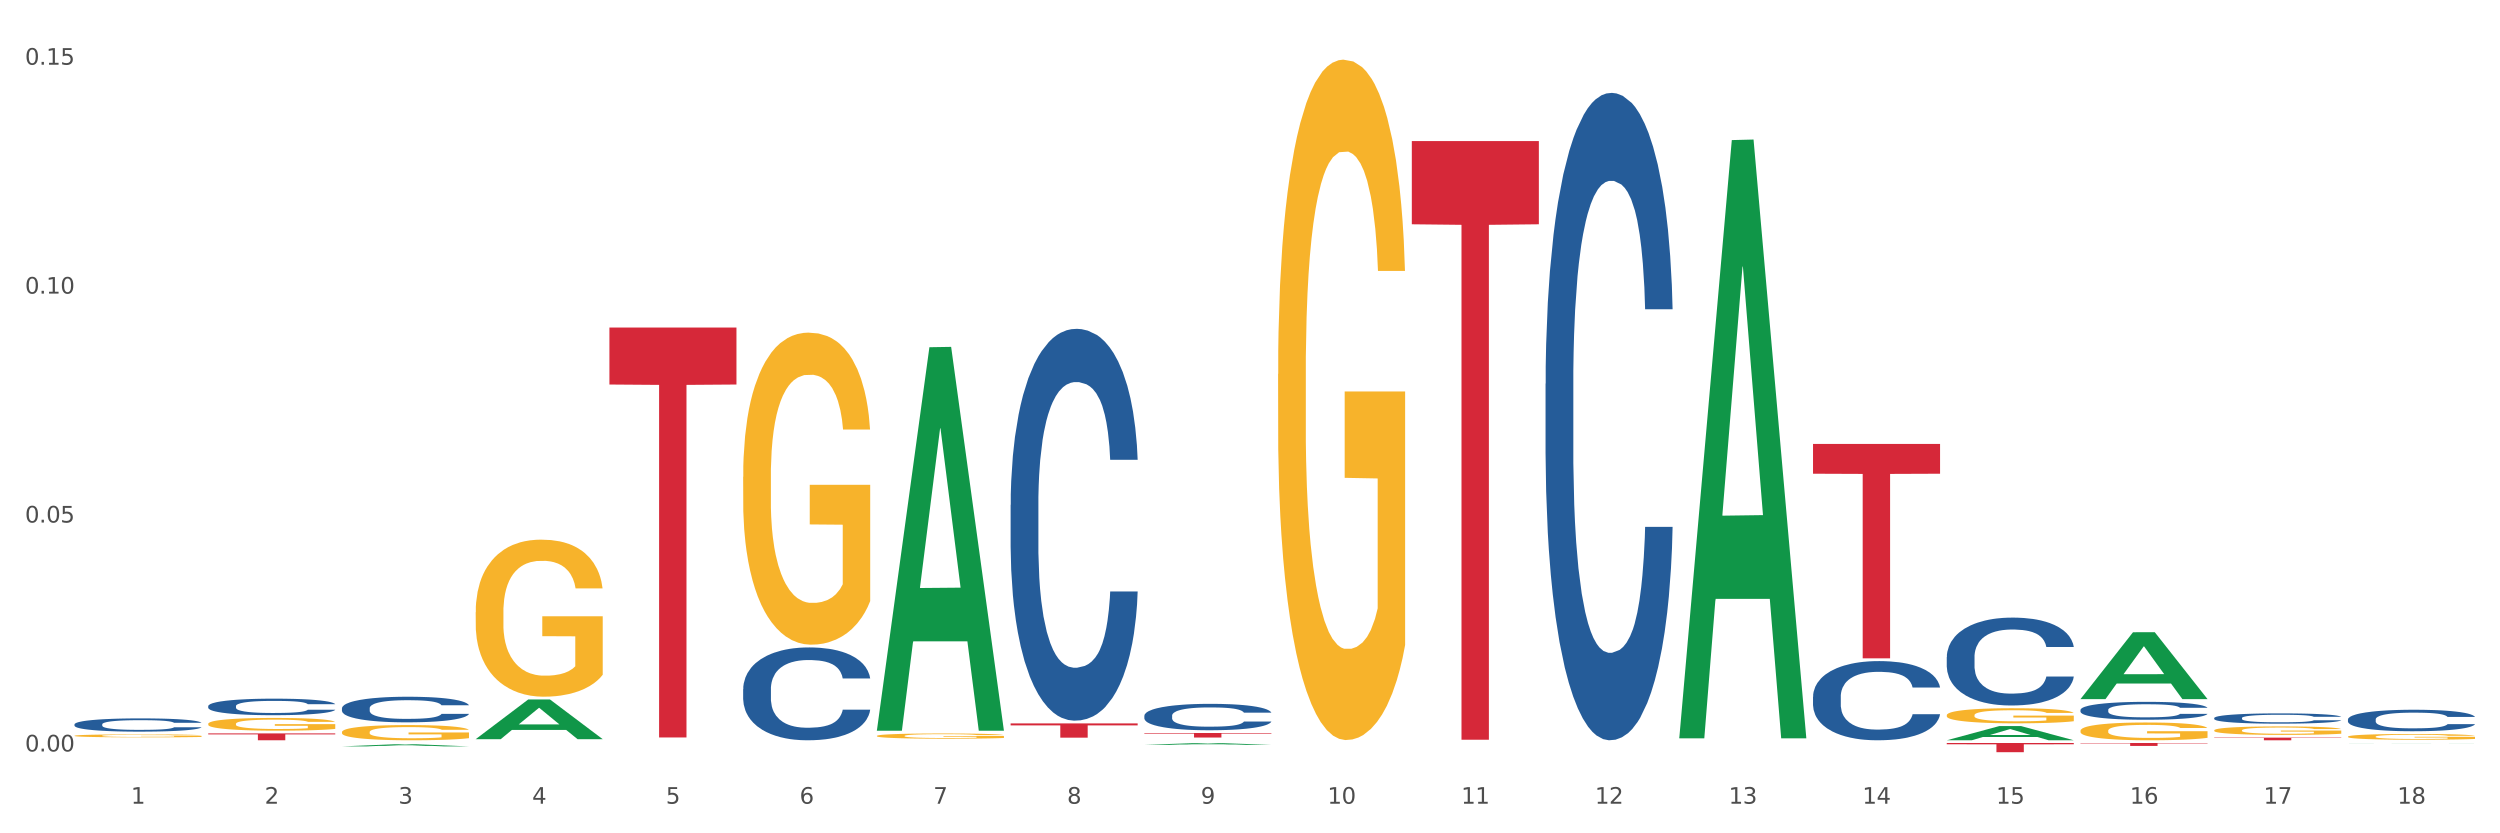
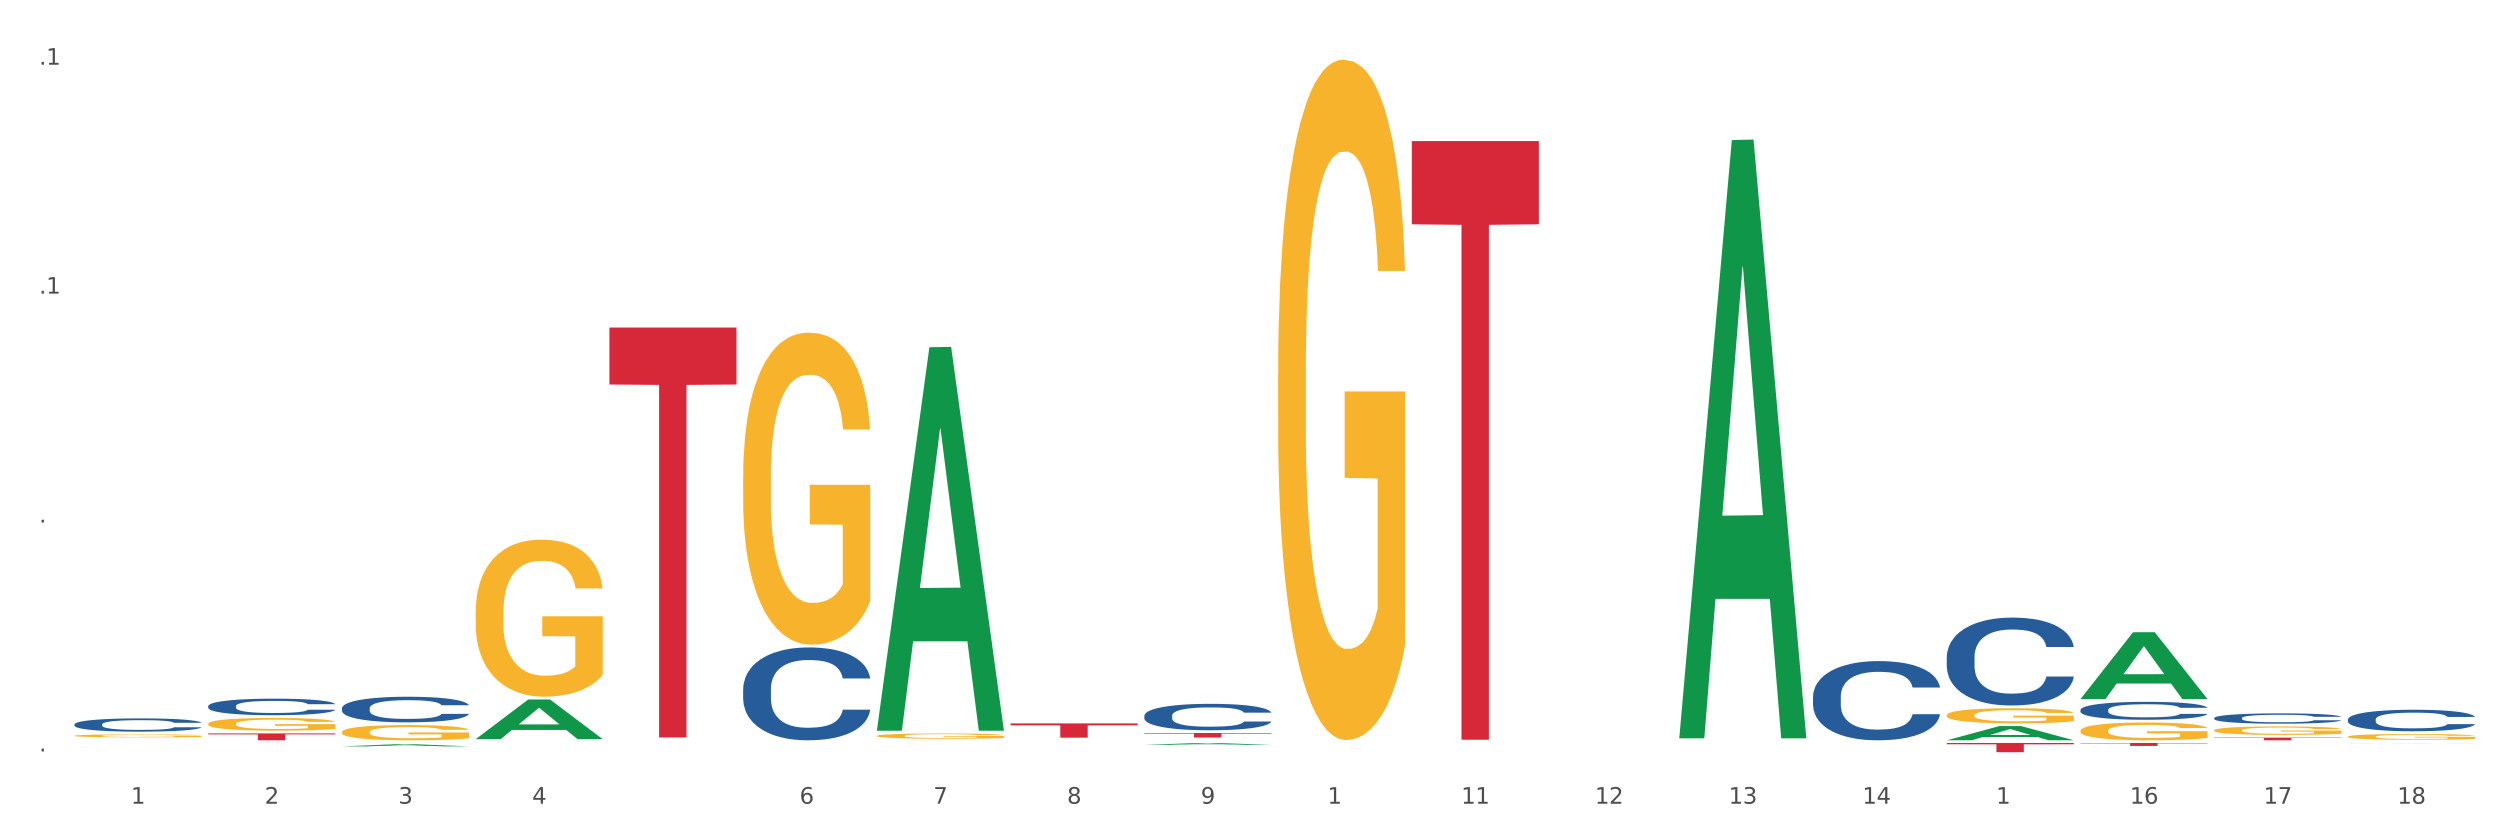
<svg xmlns="http://www.w3.org/2000/svg" xmlns:xlink="http://www.w3.org/1999/xlink" width="1080pt" height="360pt" viewBox="0 0 1080 360" version="1.1">
  <rect x="0" y="0" width="1080" height="360" fill="#333333" stroke="none" />
  <defs>
    <style type="text/css">*{stroke-linejoin: round; stroke-linecap: butt}</style>
  </defs>
  <g id="figure_1">
    <g id="patch_1">
      <path d="M 0 360  L 1080 360  L 1080 0  L 0 0  z " style="fill: #ffffff; stroke: #ffffff; stroke-linejoin: miter" />
    </g>
    <g id="axes_1">
      <g id="matplotlib.axis_1">
        <g id="xtick_1">
          <g id="text_1">
            <g style="fill: #4d4d4d" transform="translate(56.563 347.204) scale(0.096 -0.096)">
              <defs>
                <path id="DejaVuSans-31" d="M 794 531  L 1825 531  L 1825 4091  L 703 3866  L 703 4441  L 1819 4666  L 2450 4666  L 2450 531  L 3481 531  L 3481 0  L 794 0  L 794 531  z " transform="scale(0.016)" />
              </defs>
              <use xlink:href="#DejaVuSans-31" />
            </g>
          </g>
        </g>
        <g id="xtick_2">
          <g id="text_2">
            <g style="fill: #4d4d4d" transform="translate(114.336 347.204) scale(0.096 -0.096)">
              <defs>
                <path id="DejaVuSans-32" d="M 1228 531  L 3431 531  L 3431 0  L 469 0  L 469 531  Q 828 903 1448 1529  Q 2069 2156 2228 2338  Q 2531 2678 2651 2914  Q 2772 3150 2772 3378  Q 2772 3750 2511 3984  Q 2250 4219 1831 4219  Q 1534 4219 1204 4116  Q 875 4013 500 3803  L 500 4441  Q 881 4594 1212 4672  Q 1544 4750 1819 4750  Q 2544 4750 2975 4387  Q 3406 4025 3406 3419  Q 3406 3131 3298 2873  Q 3191 2616 2906 2266  Q 2828 2175 2409 1742  Q 1991 1309 1228 531  z " transform="scale(0.016)" />
              </defs>
              <use xlink:href="#DejaVuSans-32" />
            </g>
          </g>
        </g>
        <g id="xtick_3">
          <g id="text_3">
            <g style="fill: #4d4d4d" transform="translate(172.109 347.204) scale(0.096 -0.096)">
              <defs>
                <path id="DejaVuSans-33" d="M 2597 2516  Q 3050 2419 3304 2112  Q 3559 1806 3559 1356  Q 3559 666 3084 287  Q 2609 -91 1734 -91  Q 1441 -91 1130 -33  Q 819 25 488 141  L 488 750  Q 750 597 1062 519  Q 1375 441 1716 441  Q 2309 441 2620 675  Q 2931 909 2931 1356  Q 2931 1769 2642 2001  Q 2353 2234 1838 2234  L 1294 2234  L 1294 2753  L 1863 2753  Q 2328 2753 2575 2939  Q 2822 3125 2822 3475  Q 2822 3834 2567 4026  Q 2313 4219 1838 4219  Q 1578 4219 1281 4162  Q 984 4106 628 3988  L 628 4550  Q 988 4650 1302 4700  Q 1616 4750 1894 4750  Q 2613 4750 3031 4423  Q 3450 4097 3450 3541  Q 3450 3153 3228 2886  Q 3006 2619 2597 2516  z " transform="scale(0.016)" />
              </defs>
              <use xlink:href="#DejaVuSans-33" />
            </g>
          </g>
        </g>
        <g id="xtick_4">
          <g id="text_4">
            <g style="fill: #4d4d4d" transform="translate(229.882 347.204) scale(0.096 -0.096)">
              <defs>
                <path id="DejaVuSans-34" d="M 2419 4116  L 825 1625  L 2419 1625  L 2419 4116  z M 2253 4666  L 3047 4666  L 3047 1625  L 3713 1625  L 3713 1100  L 3047 1100  L 3047 0  L 2419 0  L 2419 1100  L 313 1100  L 313 1709  L 2253 4666  z " transform="scale(0.016)" />
              </defs>
              <use xlink:href="#DejaVuSans-34" />
            </g>
          </g>
        </g>
        <g id="xtick_5">
          <g id="text_5">
            <g style="fill: #4d4d4d" transform="translate(287.655 347.204) scale(0.096 -0.096)">
              <defs>
-                 <path id="DejaVuSans-35" d="M 691 4666  L 3169 4666  L 3169 4134  L 1269 4134  L 1269 2991  Q 1406 3038 1543 3061  Q 1681 3084 1819 3084  Q 2600 3084 3056 2656  Q 3513 2228 3513 1497  Q 3513 744 3044 326  Q 2575 -91 1722 -91  Q 1428 -91 1123 -41  Q 819 9 494 109  L 494 744  Q 775 591 1075 516  Q 1375 441 1709 441  Q 2250 441 2565 725  Q 2881 1009 2881 1497  Q 2881 1984 2565 2268  Q 2250 2553 1709 2553  Q 1456 2553 1204 2497  Q 953 2441 691 2322  L 691 4666  z " transform="scale(0.016)" />
-               </defs>
+                 </defs>
              <use xlink:href="#DejaVuSans-35" />
            </g>
          </g>
        </g>
        <g id="xtick_6">
          <g id="text_6">
            <g style="fill: #4d4d4d" transform="translate(345.428 347.204) scale(0.096 -0.096)">
              <defs>
                <path id="DejaVuSans-36" d="M 2113 2584  Q 1688 2584 1439 2293  Q 1191 2003 1191 1497  Q 1191 994 1439 701  Q 1688 409 2113 409  Q 2538 409 2786 701  Q 3034 994 3034 1497  Q 3034 2003 2786 2293  Q 2538 2584 2113 2584  z M 3366 4563  L 3366 3988  Q 3128 4100 2886 4159  Q 2644 4219 2406 4219  Q 1781 4219 1451 3797  Q 1122 3375 1075 2522  Q 1259 2794 1537 2939  Q 1816 3084 2150 3084  Q 2853 3084 3261 2657  Q 3669 2231 3669 1497  Q 3669 778 3244 343  Q 2819 -91 2113 -91  Q 1303 -91 875 529  Q 447 1150 447 2328  Q 447 3434 972 4092  Q 1497 4750 2381 4750  Q 2619 4750 2861 4703  Q 3103 4656 3366 4563  z " transform="scale(0.016)" />
              </defs>
              <use xlink:href="#DejaVuSans-36" />
            </g>
          </g>
        </g>
        <g id="xtick_7">
          <g id="text_7">
            <g style="fill: #4d4d4d" transform="translate(403.201 347.204) scale(0.096 -0.096)">
              <defs>
                <path id="DejaVuSans-37" d="M 525 4666  L 3525 4666  L 3525 4397  L 1831 0  L 1172 0  L 2766 4134  L 525 4134  L 525 4666  z " transform="scale(0.016)" />
              </defs>
              <use xlink:href="#DejaVuSans-37" />
            </g>
          </g>
        </g>
        <g id="xtick_8">
          <g id="text_8">
            <g style="fill: #4d4d4d" transform="translate(460.974 347.204) scale(0.096 -0.096)">
              <defs>
                <path id="DejaVuSans-38" d="M 2034 2216  Q 1584 2216 1326 1975  Q 1069 1734 1069 1313  Q 1069 891 1326 650  Q 1584 409 2034 409  Q 2484 409 2743 651  Q 3003 894 3003 1313  Q 3003 1734 2745 1975  Q 2488 2216 2034 2216  z M 1403 2484  Q 997 2584 770 2862  Q 544 3141 544 3541  Q 544 4100 942 4425  Q 1341 4750 2034 4750  Q 2731 4750 3128 4425  Q 3525 4100 3525 3541  Q 3525 3141 3298 2862  Q 3072 2584 2669 2484  Q 3125 2378 3379 2068  Q 3634 1759 3634 1313  Q 3634 634 3220 271  Q 2806 -91 2034 -91  Q 1263 -91 848 271  Q 434 634 434 1313  Q 434 1759 690 2068  Q 947 2378 1403 2484  z M 1172 3481  Q 1172 3119 1398 2916  Q 1625 2713 2034 2713  Q 2441 2713 2670 2916  Q 2900 3119 2900 3481  Q 2900 3844 2670 4047  Q 2441 4250 2034 4250  Q 1625 4250 1398 4047  Q 1172 3844 1172 3481  z " transform="scale(0.016)" />
              </defs>
              <use xlink:href="#DejaVuSans-38" />
            </g>
          </g>
        </g>
        <g id="xtick_9">
          <g id="text_9">
            <g style="fill: #4d4d4d" transform="translate(518.747 347.204) scale(0.096 -0.096)">
              <defs>
                <path id="DejaVuSans-39" d="M 703 97  L 703 672  Q 941 559 1184 500  Q 1428 441 1663 441  Q 2288 441 2617 861  Q 2947 1281 2994 2138  Q 2813 1869 2534 1725  Q 2256 1581 1919 1581  Q 1219 1581 811 2004  Q 403 2428 403 3163  Q 403 3881 828 4315  Q 1253 4750 1959 4750  Q 2769 4750 3195 4129  Q 3622 3509 3622 2328  Q 3622 1225 3098 567  Q 2575 -91 1691 -91  Q 1453 -91 1209 -44  Q 966 3 703 97  z M 1959 2075  Q 2384 2075 2632 2365  Q 2881 2656 2881 3163  Q 2881 3666 2632 3958  Q 2384 4250 1959 4250  Q 1534 4250 1286 3958  Q 1038 3666 1038 3163  Q 1038 2656 1286 2365  Q 1534 2075 1959 2075  z " transform="scale(0.016)" />
              </defs>
              <use xlink:href="#DejaVuSans-39" />
            </g>
          </g>
        </g>
        <g id="xtick_10">
          <g id="text_10">
            <g style="fill: #4d4d4d" transform="translate(573.466 347.204) scale(0.096 -0.096)">
              <defs>
-                 <path id="DejaVuSans-30" d="M 2034 4250  Q 1547 4250 1301 3770  Q 1056 3291 1056 2328  Q 1056 1369 1301 889  Q 1547 409 2034 409  Q 2525 409 2770 889  Q 3016 1369 3016 2328  Q 3016 3291 2770 3770  Q 2525 4250 2034 4250  z M 2034 4750  Q 2819 4750 3233 4129  Q 3647 3509 3647 2328  Q 3647 1150 3233 529  Q 2819 -91 2034 -91  Q 1250 -91 836 529  Q 422 1150 422 2328  Q 422 3509 836 4129  Q 1250 4750 2034 4750  z " transform="scale(0.016)" />
-               </defs>
+                 </defs>
              <use xlink:href="#DejaVuSans-31" />
              <use xlink:href="#DejaVuSans-30" transform="translate(63.623 0)" />
            </g>
          </g>
        </g>
        <g id="xtick_11">
          <g id="text_11">
            <g style="fill: #4d4d4d" transform="translate(631.239 347.204) scale(0.096 -0.096)">
              <use xlink:href="#DejaVuSans-31" />
              <use xlink:href="#DejaVuSans-31" transform="translate(63.623 0)" />
            </g>
          </g>
        </g>
        <g id="xtick_12">
          <g id="text_12">
            <g style="fill: #4d4d4d" transform="translate(689.012 347.204) scale(0.096 -0.096)">
              <use xlink:href="#DejaVuSans-31" />
              <use xlink:href="#DejaVuSans-32" transform="translate(63.623 0)" />
            </g>
          </g>
        </g>
        <g id="xtick_13">
          <g id="text_13">
            <g style="fill: #4d4d4d" transform="translate(746.785 347.204) scale(0.096 -0.096)">
              <use xlink:href="#DejaVuSans-31" />
              <use xlink:href="#DejaVuSans-33" transform="translate(63.623 0)" />
            </g>
          </g>
        </g>
        <g id="xtick_14">
          <g id="text_14">
            <g style="fill: #4d4d4d" transform="translate(804.558 347.204) scale(0.096 -0.096)">
              <use xlink:href="#DejaVuSans-31" />
              <use xlink:href="#DejaVuSans-34" transform="translate(63.623 0)" />
            </g>
          </g>
        </g>
        <g id="xtick_15">
          <g id="text_15">
            <g style="fill: #4d4d4d" transform="translate(862.331 347.204) scale(0.096 -0.096)">
              <use xlink:href="#DejaVuSans-31" />
              <use xlink:href="#DejaVuSans-35" transform="translate(63.623 0)" />
            </g>
          </g>
        </g>
        <g id="xtick_16">
          <g id="text_16">
            <g style="fill: #4d4d4d" transform="translate(920.104 347.204) scale(0.096 -0.096)">
              <use xlink:href="#DejaVuSans-31" />
              <use xlink:href="#DejaVuSans-36" transform="translate(63.623 0)" />
            </g>
          </g>
        </g>
        <g id="xtick_17">
          <g id="text_17">
            <g style="fill: #4d4d4d" transform="translate(977.877 347.204) scale(0.096 -0.096)">
              <use xlink:href="#DejaVuSans-31" />
              <use xlink:href="#DejaVuSans-37" transform="translate(63.623 0)" />
            </g>
          </g>
        </g>
        <g id="xtick_18">
          <g id="text_18">
            <g style="fill: #4d4d4d" transform="translate(1035.65 347.204) scale(0.096 -0.096)">
              <use xlink:href="#DejaVuSans-31" />
              <use xlink:href="#DejaVuSans-38" transform="translate(63.623 0)" />
            </g>
          </g>
        </g>
        <g id="xtick_19" />
        <g id="xtick_20" />
        <g id="xtick_21" />
        <g id="xtick_22" />
        <g id="xtick_23" />
        <g id="xtick_24" />
        <g id="xtick_25" />
        <g id="xtick_26" />
        <g id="xtick_27" />
        <g id="xtick_28" />
        <g id="xtick_29" />
        <g id="xtick_30" />
        <g id="xtick_31" />
        <g id="xtick_32" />
        <g id="xtick_33" />
        <g id="xtick_34" />
        <g id="xtick_35" />
      </g>
      <g id="matplotlib.axis_2">
        <g id="ytick_1">
          <g id="text_19">
            <g style="fill: #4d4d4d" transform="translate(10.8 324.632) scale(0.096 -0.096)">
              <defs>
                <path id="DejaVuSans-2e" d="M 684 794  L 1344 794  L 1344 0  L 684 0  L 684 794  z " transform="scale(0.016)" />
              </defs>
              <use xlink:href="#DejaVuSans-30" />
              <use xlink:href="#DejaVuSans-2e" transform="translate(63.623 0)" />
              <use xlink:href="#DejaVuSans-30" transform="translate(95.41 0)" />
              <use xlink:href="#DejaVuSans-30" transform="translate(159.033 0)" />
            </g>
          </g>
        </g>
        <g id="ytick_2">
          <g id="text_20">
            <g style="fill: #4d4d4d" transform="translate(10.8 225.74) scale(0.096 -0.096)">
              <use xlink:href="#DejaVuSans-30" />
              <use xlink:href="#DejaVuSans-2e" transform="translate(63.623 0)" />
              <use xlink:href="#DejaVuSans-30" transform="translate(95.41 0)" />
              <use xlink:href="#DejaVuSans-35" transform="translate(159.033 0)" />
            </g>
          </g>
        </g>
        <g id="ytick_3">
          <g id="text_21">
            <g style="fill: #4d4d4d" transform="translate(10.8 126.848) scale(0.096 -0.096)">
              <use xlink:href="#DejaVuSans-30" />
              <use xlink:href="#DejaVuSans-2e" transform="translate(63.623 0)" />
              <use xlink:href="#DejaVuSans-31" transform="translate(95.41 0)" />
              <use xlink:href="#DejaVuSans-30" transform="translate(159.033 0)" />
            </g>
          </g>
        </g>
        <g id="ytick_4">
          <g id="text_22">
            <g style="fill: #4d4d4d" transform="translate(10.8 27.956) scale(0.096 -0.096)">
              <use xlink:href="#DejaVuSans-30" />
              <use xlink:href="#DejaVuSans-2e" transform="translate(63.623 0)" />
              <use xlink:href="#DejaVuSans-31" transform="translate(95.41 0)" />
              <use xlink:href="#DejaVuSans-35" transform="translate(159.033 0)" />
            </g>
          </g>
        </g>
        <g id="ytick_5" />
        <g id="ytick_6" />
        <g id="ytick_7" />
      </g>
      <g id="PolyCollection_1">
        <path d="M 147.721 322.439  L 147.778 322.439  L 170.41 321.52  L 179.803 321.519  L 202.605 322.441  L 191.742 322.441  L 186.819 322.226  L 163.451 322.226  L 163.281 322.23  L 158.528 322.441  L 147.721 322.441  L 147.721 322.439  L 166.393 322.098  L 183.877 322.097  L 175.22 321.716  L 175.107 321.714  L 174.993 321.716  L 166.336 322.097  L 166.393 322.098  L 147.721 322.439  z " clip-path="url(#p3855166b23)" style="fill: #109648" />
        <path d="M 205.494 319.3  L 205.551 319.284  L 228.183 302.174  L 237.576 302.158  L 260.378 319.333  L 249.515 319.333  L 244.592 315.333  L 221.224 315.333  L 221.054 315.398  L 216.301 319.333  L 205.494 319.333  L 205.494 319.3  L 224.166 312.947  L 241.65 312.93  L 232.993 305.818  L 232.88 305.786  L 232.766 305.835  L 224.109 312.93  L 224.166 312.947  L 205.494 319.3  z " clip-path="url(#p3855166b23)" style="fill: #109648" />
        <path d="M 89.948 312.695  L 90.013 312.69  L 90.013 312.509  L 90.142 312.353  L 90.79 311.975  L 91.762 311.664  L 92.475 311.498  L 93.188 311.362  L 94.03 311.226  L 95.067 311.085  L 96.946 310.879  L 98.113 310.773  L 99.538 310.662  L 102.13 310.501  L 104.009 310.411  L 105.953 310.335  L 109.128 310.245  L 111.202 310.205  L 113.405 310.174  L 116.062 310.154  L 118.071 310.149  L 122.477 310.164  L 126.235 310.21  L 128.049 310.245  L 130.382 310.305  L 131.613 310.346  L 133.622 310.426  L 135.696 310.532  L 137.121 310.622  L 139.26 310.793  L 140.88 310.964  L 142.37 311.176  L 143.148 311.321  L 143.731 311.457  L 144.249 311.613  L 144.768 311.86  L 133.104 311.86  L 132.65 311.684  L 131.937 311.518  L 130.901 311.357  L 129.993 311.256  L 128.438 311.13  L 127.013 311.05  L 125.522 310.989  L 123.708 310.939  L 122.282 310.914  L 120.274 310.894  L 116.321 310.899  L 113.664 310.939  L 111.85 310.989  L 110.684 311.035  L 109.647 311.085  L 108.48 311.155  L 107.12 311.261  L 106.148 311.357  L 105.176 311.477  L 104.398 311.598  L 103.685 311.739  L 103.102 311.89  L 102.648 312.046  L 102.26 312.237  L 101.936 312.554  L 101.936 313.243  L 102.065 313.399  L 102.389 313.605  L 102.778 313.761  L 103.426 313.948  L 104.009 314.073  L 105.111 314.254  L 106.342 314.405  L 107.314 314.501  L 108.286 314.581  L 109.971 314.692  L 111.85 314.783  L 113.47 314.838  L 115.673 314.888  L 117.163 314.908  L 118.459 314.918  L 121.634 314.918  L 123.902 314.903  L 126.43 314.868  L 128.373 314.823  L 129.993 314.768  L 131.808 314.677  L 132.974 314.591  L 132.974 313.54  L 118.719 313.535  L 118.719 312.836  L 144.832 312.836  L 144.832 314.888  L 143.731 314.994  L 142.5 315.09  L 141.204 315.175  L 139.26 315.281  L 136.927 315.381  L 134.853 315.452  L 132.65 315.512  L 130.058 315.567  L 126.689 315.618  L 124.615 315.638  L 122.023 315.653  L 118.978 315.658  L 116.321 315.648  L 113.729 315.623  L 111.007 315.577  L 108.351 315.512  L 106.342 315.447  L 104.333 315.366  L 102.195 315.261  L 100.51 315.16  L 99.214 315.069  L 97.789 314.954  L 96.233 314.803  L 95.067 314.667  L 94.03 314.526  L 92.929 314.345  L 92.151 314.189  L 91.374 313.993  L 90.92 313.847  L 90.402 313.621  L 90.013 313.304  L 89.948 312.695  z " clip-path="url(#p3855166b23)" style="fill: #f7b32b" />
        <path d="M 32.175 317.848  L 32.24 317.847  L 32.24 317.805  L 32.369 317.769  L 33.017 317.68  L 33.989 317.608  L 34.702 317.569  L 35.415 317.537  L 36.257 317.505  L 37.294 317.473  L 39.173 317.424  L 40.34 317.4  L 41.765 317.374  L 44.357 317.336  L 46.236 317.315  L 48.18 317.298  L 51.355 317.276  L 53.429 317.267  L 55.632 317.26  L 58.289 317.255  L 60.298 317.254  L 64.704 317.258  L 68.462 317.268  L 70.277 317.276  L 72.609 317.291  L 73.84 317.3  L 75.849 317.319  L 77.923 317.343  L 79.348 317.365  L 81.487 317.404  L 83.107 317.444  L 84.597 317.494  L 85.375 317.528  L 85.958 317.56  L 86.476 317.596  L 86.995 317.653  L 75.331 317.653  L 74.877 317.612  L 74.164 317.574  L 73.128 317.536  L 72.22 317.513  L 70.665 317.483  L 69.24 317.464  L 67.749 317.45  L 65.935 317.439  L 64.509 317.433  L 62.501 317.428  L 58.548 317.429  L 55.891 317.439  L 54.077 317.45  L 52.911 317.461  L 51.874 317.473  L 50.707 317.489  L 49.347 317.514  L 48.375 317.536  L 47.403 317.564  L 46.625 317.592  L 45.912 317.625  L 45.329 317.661  L 44.876 317.697  L 44.487 317.742  L 44.163 317.816  L 44.163 317.976  L 44.292 318.013  L 44.616 318.061  L 45.005 318.097  L 45.653 318.141  L 46.236 318.17  L 47.338 318.213  L 48.569 318.248  L 49.541 318.27  L 50.513 318.289  L 52.198 318.315  L 54.077 318.336  L 55.697 318.349  L 57.9 318.36  L 59.39 318.365  L 60.686 318.368  L 63.861 318.368  L 66.129 318.364  L 68.657 318.356  L 70.601 318.345  L 72.22 318.332  L 74.035 318.311  L 75.201 318.291  L 75.201 318.046  L 60.946 318.045  L 60.946 317.881  L 87.059 317.881  L 87.059 318.36  L 85.958 318.385  L 84.727 318.407  L 83.431 318.427  L 81.487 318.452  L 79.154 318.476  L 77.08 318.492  L 74.877 318.506  L 72.285 318.519  L 68.916 318.531  L 66.842 318.535  L 64.25 318.539  L 61.205 318.54  L 58.548 318.538  L 55.956 318.532  L 53.235 318.521  L 50.578 318.506  L 48.569 318.491  L 46.56 318.472  L 44.422 318.447  L 42.737 318.424  L 41.441 318.403  L 40.016 318.376  L 38.46 318.341  L 37.294 318.309  L 36.257 318.276  L 35.156 318.234  L 34.378 318.197  L 33.601 318.151  L 33.147 318.117  L 32.629 318.065  L 32.24 317.991  L 32.175 317.848  z " clip-path="url(#p3855166b23)" style="fill: #f7b32b" />
        <path d="M 552.132 161.593  L 552.197 161.325  L 552.197 151.661  L 552.326 143.339  L 552.974 123.205  L 553.946 106.562  L 554.659 97.703  L 555.372 90.455  L 556.214 83.207  L 557.251 75.69  L 559.13 64.684  L 560.296 59.047  L 561.722 53.141  L 564.314 44.551  L 566.193 39.719  L 568.137 35.692  L 571.312 30.86  L 573.386 28.712  L 575.589 27.102  L 578.246 26.028  L 580.254 25.759  L 584.661 26.565  L 588.419 28.981  L 590.233 30.86  L 592.566 34.081  L 593.797 36.229  L 595.806 40.524  L 597.88 46.161  L 599.305 50.993  L 601.443 60.121  L 603.063 69.248  L 604.554 80.522  L 605.331 88.307  L 605.915 95.555  L 606.433 103.877  L 606.951 117.031  L 595.288 117.031  L 594.834 107.636  L 594.121 98.777  L 593.084 90.187  L 592.177 84.818  L 590.622 78.106  L 589.197 73.811  L 587.706 70.59  L 585.892 67.906  L 584.466 66.563  L 582.458 65.489  L 578.505 65.758  L 575.848 67.906  L 574.034 70.59  L 572.867 73.006  L 571.831 75.69  L 570.664 79.449  L 569.303 85.086  L 568.331 90.187  L 567.359 96.629  L 566.582 103.072  L 565.869 110.588  L 565.286 118.642  L 564.832 126.964  L 564.444 137.165  L 564.12 154.077  L 564.12 190.854  L 564.249 199.176  L 564.573 210.182  L 564.962 218.504  L 565.61 228.436  L 566.193 235.147  L 567.295 244.811  L 568.526 252.865  L 569.498 257.965  L 570.47 262.26  L 572.155 268.166  L 574.034 272.998  L 575.654 275.951  L 577.857 278.636  L 579.347 279.709  L 580.643 280.246  L 583.818 280.246  L 586.086 279.441  L 588.613 277.562  L 590.557 275.146  L 592.177 272.193  L 593.992 267.361  L 595.158 262.797  L 595.158 206.692  L 580.902 206.424  L 580.902 169.11  L 607.016 169.11  L 607.016 278.636  L 605.915 284.273  L 604.683 289.373  L 603.387 293.937  L 601.443 299.574  L 599.111 304.943  L 597.037 308.702  L 594.834 311.923  L 592.242 314.876  L 588.873 317.56  L 586.799 318.634  L 584.207 319.439  L 581.162 319.708  L 578.505 319.171  L 575.913 317.829  L 573.191 315.413  L 570.535 311.923  L 568.526 308.433  L 566.517 304.138  L 564.379 298.501  L 562.694 293.132  L 561.398 288.3  L 559.972 282.125  L 558.417 274.072  L 557.251 266.824  L 556.214 259.307  L 555.113 249.643  L 554.335 241.322  L 553.557 230.852  L 553.104 223.067  L 552.585 210.987  L 552.197 194.075  L 552.132 161.593  z " clip-path="url(#p3855166b23)" style="fill: #f7b32b" />
        <path d="M 494.359 319.803  L 494.424 319.803  L 494.424 319.803  L 494.553 319.803  L 495.201 319.803  L 496.173 319.803  L 496.886 319.803  L 497.599 319.803  L 498.441 319.803  L 499.478 319.803  L 501.357 319.803  L 502.523 319.803  L 503.949 319.803  L 506.541 319.803  L 508.42 319.803  L 510.364 319.803  L 513.539 319.803  L 515.613 319.803  L 517.816 319.803  L 520.473 319.803  L 522.481 319.803  L 526.888 319.803  L 530.646 319.803  L 532.46 319.803  L 534.793 319.803  L 536.024 319.803  L 538.033 319.803  L 540.107 319.803  L 541.532 319.803  L 543.671 319.803  L 545.29 319.803  L 546.781 319.803  L 547.558 319.803  L 548.142 319.803  L 548.66 319.803  L 549.178 319.803  L 537.515 319.803  L 537.061 319.803  L 536.348 319.803  L 535.311 319.803  L 534.404 319.803  L 532.849 319.803  L 531.424 319.803  L 529.933 319.803  L 528.119 319.803  L 526.693 319.803  L 524.685 319.803  L 520.732 319.803  L 518.075 319.803  L 516.261 319.803  L 515.094 319.803  L 514.058 319.803  L 512.891 319.803  L 511.53 319.803  L 510.558 319.803  L 509.586 319.803  L 508.809 319.803  L 508.096 319.803  L 507.513 319.803  L 507.059 319.803  L 506.671 319.803  L 506.347 319.803  L 506.347 319.803  L 506.476 319.803  L 506.8 319.804  L 507.189 319.804  L 507.837 319.804  L 508.42 319.804  L 509.522 319.804  L 510.753 319.804  L 511.725 319.804  L 512.697 319.804  L 514.382 319.804  L 516.261 319.804  L 517.881 319.804  L 520.084 319.804  L 521.574 319.804  L 522.87 319.804  L 526.045 319.804  L 528.313 319.804  L 530.84 319.804  L 532.784 319.804  L 534.404 319.804  L 536.219 319.804  L 537.385 319.804  L 537.385 319.804  L 523.129 319.803  L 523.129 319.803  L 549.243 319.803  L 549.243 319.804  L 548.142 319.804  L 546.91 319.804  L 545.614 319.804  L 543.671 319.804  L 541.338 319.804  L 539.264 319.804  L 537.061 319.804  L 534.469 319.804  L 531.1 319.804  L 529.026 319.804  L 526.434 319.804  L 523.389 319.804  L 520.732 319.804  L 518.14 319.804  L 515.418 319.804  L 512.762 319.804  L 510.753 319.804  L 508.744 319.804  L 506.606 319.804  L 504.921 319.804  L 503.625 319.804  L 502.199 319.804  L 500.644 319.804  L 499.478 319.804  L 498.441 319.804  L 497.34 319.804  L 496.562 319.804  L 495.784 319.804  L 495.331 319.804  L 494.812 319.804  L 494.424 319.803  L 494.359 319.803  z " clip-path="url(#p3855166b23)" style="fill: #f7b32b" />
        <path d="M 205.494 264.478  L 205.559 264.416  L 205.559 262.185  L 205.688 260.264  L 206.336 255.617  L 207.308 251.775  L 208.021 249.73  L 208.734 248.057  L 209.576 246.384  L 210.613 244.649  L 212.492 242.108  L 213.659 240.807  L 215.084 239.443  L 217.676 237.46  L 219.555 236.345  L 221.499 235.416  L 224.674 234.3  L 226.748 233.804  L 228.951 233.433  L 231.608 233.185  L 233.616 233.123  L 238.023 233.309  L 241.781 233.866  L 243.595 234.3  L 245.928 235.044  L 247.159 235.539  L 249.168 236.531  L 251.242 237.832  L 252.667 238.948  L 254.806 241.055  L 256.426 243.161  L 257.916 245.764  L 258.694 247.561  L 259.277 249.234  L 259.795 251.155  L 260.313 254.192  L 248.65 254.192  L 248.196 252.023  L 247.483 249.978  L 246.447 247.995  L 245.539 246.756  L 243.984 245.206  L 242.559 244.215  L 241.068 243.471  L 239.254 242.852  L 237.828 242.542  L 235.82 242.294  L 231.867 242.356  L 229.21 242.852  L 227.396 243.471  L 226.229 244.029  L 225.193 244.649  L 224.026 245.516  L 222.666 246.818  L 221.694 247.995  L 220.722 249.482  L 219.944 250.969  L 219.231 252.704  L 218.648 254.563  L 218.194 256.484  L 217.806 258.839  L 217.482 262.743  L 217.482 271.233  L 217.611 273.154  L 217.935 275.694  L 218.324 277.615  L 218.972 279.908  L 219.555 281.457  L 220.657 283.688  L 221.888 285.547  L 222.86 286.724  L 223.832 287.716  L 225.517 289.079  L 227.396 290.194  L 229.016 290.876  L 231.219 291.496  L 232.709 291.744  L 234.005 291.868  L 237.18 291.868  L 239.448 291.682  L 241.975 291.248  L 243.919 290.69  L 245.539 290.009  L 247.354 288.893  L 248.52 287.84  L 248.52 274.889  L 234.264 274.827  L 234.264 266.213  L 260.378 266.213  L 260.378 291.496  L 259.277 292.797  L 258.046 293.974  L 256.75 295.028  L 254.806 296.329  L 252.473 297.569  L 250.399 298.436  L 248.196 299.18  L 245.604 299.861  L 242.235 300.481  L 240.161 300.729  L 237.569 300.915  L 234.524 300.977  L 231.867 300.853  L 229.275 300.543  L 226.553 299.985  L 223.897 299.18  L 221.888 298.374  L 219.879 297.383  L 217.741 296.081  L 216.056 294.842  L 214.76 293.727  L 213.335 292.301  L 211.779 290.442  L 210.613 288.769  L 209.576 287.034  L 208.475 284.803  L 207.697 282.882  L 206.92 280.466  L 206.466 278.669  L 205.948 275.88  L 205.559 271.976  L 205.494 264.478  z " clip-path="url(#p3855166b23)" style="fill: #f7b32b" />
        <path d="M 147.721 316.268  L 147.786 316.262  L 147.786 316.046  L 147.915 315.859  L 148.563 315.409  L 149.535 315.037  L 150.248 314.839  L 150.961 314.677  L 151.803 314.515  L 152.84 314.346  L 154.719 314.1  L 155.886 313.974  L 157.311 313.842  L 159.903 313.65  L 161.782 313.542  L 163.726 313.452  L 166.901 313.344  L 168.975 313.296  L 171.178 313.26  L 173.835 313.236  L 175.844 313.23  L 180.25 313.248  L 184.008 313.302  L 185.822 313.344  L 188.155 313.416  L 189.386 313.464  L 191.395 313.56  L 193.469 313.686  L 194.894 313.794  L 197.033 313.998  L 198.653 314.202  L 200.143 314.455  L 200.921 314.629  L 201.504 314.791  L 202.022 314.977  L 202.54 315.271  L 190.877 315.271  L 190.423 315.061  L 189.71 314.863  L 188.674 314.671  L 187.766 314.551  L 186.211 314.401  L 184.786 314.304  L 183.295 314.232  L 181.481 314.172  L 180.055 314.142  L 178.047 314.118  L 174.094 314.124  L 171.437 314.172  L 169.623 314.232  L 168.456 314.286  L 167.42 314.346  L 166.253 314.431  L 164.893 314.557  L 163.921 314.671  L 162.949 314.815  L 162.171 314.959  L 161.458 315.127  L 160.875 315.307  L 160.421 315.493  L 160.033 315.721  L 159.709 316.1  L 159.709 316.922  L 159.838 317.108  L 160.162 317.354  L 160.551 317.541  L 161.199 317.763  L 161.782 317.913  L 162.884 318.129  L 164.115 318.309  L 165.087 318.423  L 166.059 318.519  L 167.744 318.651  L 169.623 318.759  L 171.243 318.825  L 173.446 318.885  L 174.936 318.909  L 176.232 318.921  L 179.407 318.921  L 181.675 318.903  L 184.203 318.861  L 186.146 318.807  L 187.766 318.741  L 189.581 318.633  L 190.747 318.531  L 190.747 317.276  L 176.491 317.27  L 176.491 316.436  L 202.605 316.436  L 202.605 318.885  L 201.504 319.012  L 200.273 319.126  L 198.977 319.228  L 197.033 319.354  L 194.7 319.474  L 192.626 319.558  L 190.423 319.63  L 187.831 319.696  L 184.462 319.756  L 182.388 319.78  L 179.796 319.798  L 176.751 319.804  L 174.094 319.792  L 171.502 319.762  L 168.78 319.708  L 166.124 319.63  L 164.115 319.552  L 162.106 319.456  L 159.968 319.33  L 158.283 319.21  L 156.987 319.102  L 155.562 318.964  L 154.006 318.783  L 152.84 318.621  L 151.803 318.453  L 150.702 318.237  L 149.924 318.051  L 149.147 317.817  L 148.693 317.643  L 148.175 317.372  L 147.786 316.994  L 147.721 316.268  z " clip-path="url(#p3855166b23)" style="fill: #f7b32b" />
        <path d="M 1014.316 318.232  L 1014.38 318.229  L 1014.38 318.147  L 1014.51 318.077  L 1015.158 317.905  L 1016.13 317.764  L 1016.843 317.689  L 1017.556 317.627  L 1018.398 317.566  L 1019.435 317.502  L 1021.314 317.408  L 1022.48 317.36  L 1023.906 317.31  L 1026.498 317.237  L 1028.377 317.196  L 1030.321 317.162  L 1033.496 317.121  L 1035.57 317.103  L 1037.773 317.089  L 1040.429 317.08  L 1042.438 317.077  L 1046.845 317.084  L 1050.603 317.105  L 1052.417 317.121  L 1054.75 317.148  L 1055.981 317.166  L 1057.99 317.203  L 1060.063 317.251  L 1061.489 317.292  L 1063.627 317.369  L 1065.247 317.447  L 1066.738 317.543  L 1067.515 317.609  L 1068.098 317.671  L 1068.617 317.741  L 1069.135 317.853  L 1057.471 317.853  L 1057.018 317.773  L 1056.305 317.698  L 1055.268 317.625  L 1054.361 317.579  L 1052.806 317.522  L 1051.38 317.486  L 1049.89 317.458  L 1048.076 317.436  L 1046.65 317.424  L 1044.641 317.415  L 1040.689 317.417  L 1038.032 317.436  L 1036.218 317.458  L 1035.051 317.479  L 1034.014 317.502  L 1032.848 317.534  L 1031.487 317.582  L 1030.515 317.625  L 1029.543 317.68  L 1028.766 317.734  L 1028.053 317.798  L 1027.47 317.867  L 1027.016 317.937  L 1026.627 318.024  L 1026.303 318.168  L 1026.303 318.48  L 1026.433 318.551  L 1026.757 318.644  L 1027.146 318.715  L 1027.794 318.8  L 1028.377 318.857  L 1029.479 318.939  L 1030.71 319.007  L 1031.682 319.05  L 1032.654 319.087  L 1034.338 319.137  L 1036.218 319.178  L 1037.838 319.203  L 1040.041 319.226  L 1041.531 319.235  L 1042.827 319.24  L 1046.002 319.24  L 1048.27 319.233  L 1050.797 319.217  L 1052.741 319.196  L 1054.361 319.171  L 1056.176 319.13  L 1057.342 319.092  L 1057.342 318.615  L 1043.086 318.613  L 1043.086 318.296  L 1069.2 318.296  L 1069.2 319.226  L 1068.098 319.274  L 1066.867 319.317  L 1065.571 319.356  L 1063.627 319.404  L 1061.295 319.45  L 1059.221 319.482  L 1057.018 319.509  L 1054.426 319.534  L 1051.056 319.557  L 1048.983 319.566  L 1046.391 319.573  L 1043.345 319.575  L 1040.689 319.571  L 1038.097 319.559  L 1035.375 319.539  L 1032.718 319.509  L 1030.71 319.479  L 1028.701 319.443  L 1026.563 319.395  L 1024.878 319.349  L 1023.582 319.308  L 1022.156 319.256  L 1020.601 319.187  L 1019.435 319.126  L 1018.398 319.062  L 1017.296 318.98  L 1016.519 318.909  L 1015.741 318.82  L 1015.288 318.754  L 1014.769 318.651  L 1014.38 318.508  L 1014.316 318.232  z " clip-path="url(#p3855166b23)" style="fill: #f7b32b" />
        <path d="M 956.543 315.504  L 956.607 315.501  L 956.607 315.38  L 956.737 315.277  L 957.385 315.025  L 958.357 314.818  L 959.07 314.707  L 959.783 314.617  L 960.625 314.526  L 961.662 314.433  L 963.541 314.295  L 964.707 314.225  L 966.133 314.151  L 968.725 314.044  L 970.604 313.984  L 972.548 313.933  L 975.723 313.873  L 977.797 313.846  L 980 313.826  L 982.656 313.813  L 984.665 313.81  L 989.072 313.82  L 992.83 313.85  L 994.644 313.873  L 996.977 313.913  L 998.208 313.94  L 1000.217 313.994  L 1002.29 314.064  L 1003.716 314.124  L 1005.854 314.238  L 1007.474 314.352  L 1008.965 314.493  L 1009.742 314.59  L 1010.325 314.68  L 1010.844 314.784  L 1011.362 314.948  L 999.698 314.948  L 999.245 314.831  L 998.532 314.721  L 997.495 314.613  L 996.588 314.546  L 995.033 314.463  L 993.607 314.409  L 992.117 314.369  L 990.303 314.335  L 988.877 314.319  L 986.868 314.305  L 982.916 314.309  L 980.259 314.335  L 978.445 314.369  L 977.278 314.399  L 976.241 314.433  L 975.075 314.479  L 973.714 314.55  L 972.742 314.613  L 971.77 314.694  L 970.993 314.774  L 970.28 314.868  L 969.697 314.968  L 969.243 315.072  L 968.854 315.2  L 968.53 315.411  L 968.53 315.869  L 968.66 315.973  L 968.984 316.111  L 969.373 316.214  L 970.021 316.338  L 970.604 316.422  L 971.706 316.543  L 972.937 316.643  L 973.909 316.707  L 974.881 316.76  L 976.565 316.834  L 978.445 316.894  L 980.065 316.931  L 982.268 316.965  L 983.758 316.978  L 985.054 316.985  L 988.229 316.985  L 990.497 316.975  L 993.024 316.951  L 994.968 316.921  L 996.588 316.884  L 998.403 316.824  L 999.569 316.767  L 999.569 316.067  L 985.313 316.064  L 985.313 315.598  L 1011.427 315.598  L 1011.427 316.965  L 1010.325 317.035  L 1009.094 317.099  L 1007.798 317.156  L 1005.854 317.226  L 1003.522 317.293  L 1001.448 317.34  L 999.245 317.38  L 996.653 317.417  L 993.283 317.45  L 991.21 317.464  L 988.618 317.474  L 985.572 317.477  L 982.916 317.47  L 980.324 317.454  L 977.602 317.423  L 974.945 317.38  L 972.937 317.336  L 970.928 317.283  L 968.79 317.212  L 967.105 317.145  L 965.809 317.085  L 964.383 317.008  L 962.828 316.908  L 961.662 316.817  L 960.625 316.723  L 959.523 316.603  L 958.746 316.499  L 957.968 316.368  L 957.515 316.271  L 956.996 316.121  L 956.607 315.91  L 956.543 315.504  z " clip-path="url(#p3855166b23)" style="fill: #f7b32b" />
        <path d="M 898.77 315.668  L 898.835 315.661  L 898.835 315.409  L 898.964 315.191  L 899.612 314.664  L 900.584 314.229  L 901.297 313.997  L 902.01 313.808  L 902.852 313.618  L 903.889 313.422  L 905.768 313.134  L 906.934 312.986  L 908.36 312.832  L 910.952 312.607  L 912.831 312.481  L 914.775 312.375  L 917.95 312.249  L 920.024 312.193  L 922.227 312.151  L 924.884 312.123  L 926.892 312.116  L 931.299 312.137  L 935.057 312.2  L 936.871 312.249  L 939.204 312.333  L 940.435 312.39  L 942.444 312.502  L 944.517 312.649  L 945.943 312.776  L 948.081 313.014  L 949.701 313.253  L 951.192 313.548  L 951.969 313.752  L 952.552 313.941  L 953.071 314.159  L 953.589 314.503  L 941.926 314.503  L 941.472 314.257  L 940.759 314.025  L 939.722 313.801  L 938.815 313.66  L 937.26 313.485  L 935.834 313.373  L 934.344 313.288  L 932.53 313.218  L 931.104 313.183  L 929.095 313.155  L 925.143 313.162  L 922.486 313.218  L 920.672 313.288  L 919.505 313.351  L 918.468 313.422  L 917.302 313.52  L 915.941 313.667  L 914.969 313.801  L 913.997 313.969  L 913.22 314.138  L 912.507 314.334  L 911.924 314.545  L 911.47 314.763  L 911.081 315.03  L 910.757 315.472  L 910.757 316.434  L 910.887 316.651  L 911.211 316.939  L 911.6 317.157  L 912.248 317.417  L 912.831 317.592  L 913.933 317.845  L 915.164 318.056  L 916.136 318.189  L 917.108 318.302  L 918.792 318.456  L 920.672 318.582  L 922.292 318.66  L 924.495 318.73  L 925.985 318.758  L 927.281 318.772  L 930.456 318.772  L 932.724 318.751  L 935.251 318.702  L 937.195 318.639  L 938.815 318.561  L 940.63 318.435  L 941.796 318.316  L 941.796 316.848  L 927.54 316.841  L 927.54 315.865  L 953.654 315.865  L 953.654 318.73  L 952.552 318.877  L 951.321 319.011  L 950.025 319.13  L 948.081 319.277  L 945.749 319.418  L 943.675 319.516  L 941.472 319.6  L 938.88 319.678  L 935.51 319.748  L 933.437 319.776  L 930.845 319.797  L 927.799 319.804  L 925.143 319.79  L 922.551 319.755  L 919.829 319.692  L 917.172 319.6  L 915.164 319.509  L 913.155 319.397  L 911.017 319.249  L 909.332 319.109  L 908.036 318.983  L 906.61 318.821  L 905.055 318.61  L 903.889 318.421  L 902.852 318.224  L 901.75 317.972  L 900.973 317.754  L 900.195 317.48  L 899.742 317.276  L 899.223 316.96  L 898.835 316.518  L 898.77 315.668  z " clip-path="url(#p3855166b23)" style="fill: #f7b32b" />
        <path d="M 840.997 308.969  L 841.062 308.963  L 841.062 308.748  L 841.191 308.563  L 841.839 308.116  L 842.811 307.747  L 843.524 307.55  L 844.237 307.39  L 845.079 307.229  L 846.116 307.062  L 847.995 306.817  L 849.161 306.692  L 850.587 306.561  L 853.179 306.371  L 855.058 306.263  L 857.002 306.174  L 860.177 306.067  L 862.251 306.019  L 864.454 305.983  L 867.111 305.959  L 869.119 305.954  L 873.526 305.971  L 877.284 306.025  L 879.098 306.067  L 881.431 306.138  L 882.662 306.186  L 884.671 306.281  L 886.744 306.406  L 888.17 306.514  L 890.308 306.716  L 891.928 306.919  L 893.419 307.169  L 894.196 307.342  L 894.779 307.503  L 895.298 307.687  L 895.816 307.979  L 884.153 307.979  L 883.699 307.771  L 882.986 307.574  L 881.949 307.384  L 881.042 307.264  L 879.487 307.115  L 878.061 307.02  L 876.571 306.949  L 874.757 306.889  L 873.331 306.859  L 871.322 306.835  L 867.37 306.841  L 864.713 306.889  L 862.899 306.949  L 861.732 307.002  L 860.695 307.062  L 859.529 307.145  L 858.168 307.27  L 857.196 307.384  L 856.224 307.527  L 855.447 307.67  L 854.734 307.836  L 854.151 308.015  L 853.697 308.2  L 853.308 308.426  L 852.984 308.802  L 852.984 309.618  L 853.114 309.803  L 853.438 310.047  L 853.827 310.232  L 854.475 310.452  L 855.058 310.601  L 856.16 310.816  L 857.391 310.994  L 858.363 311.108  L 859.335 311.203  L 861.019 311.334  L 862.899 311.441  L 864.519 311.507  L 866.722 311.566  L 868.212 311.59  L 869.508 311.602  L 872.683 311.602  L 874.951 311.584  L 877.478 311.543  L 879.422 311.489  L 881.042 311.423  L 882.857 311.316  L 884.023 311.215  L 884.023 309.97  L 869.767 309.964  L 869.767 309.135  L 895.881 309.135  L 895.881 311.566  L 894.779 311.692  L 893.548 311.805  L 892.252 311.906  L 890.308 312.031  L 887.976 312.15  L 885.902 312.234  L 883.699 312.305  L 881.107 312.371  L 877.737 312.43  L 875.664 312.454  L 873.072 312.472  L 870.026 312.478  L 867.37 312.466  L 864.778 312.436  L 862.056 312.383  L 859.4 312.305  L 857.391 312.228  L 855.382 312.133  L 853.244 312.007  L 851.559 311.888  L 850.263 311.781  L 848.837 311.644  L 847.282 311.465  L 846.116 311.304  L 845.079 311.137  L 843.977 310.923  L 843.2 310.738  L 842.422 310.506  L 841.969 310.333  L 841.45 310.065  L 841.062 309.69  L 840.997 308.969  z " clip-path="url(#p3855166b23)" style="fill: #f7b32b" />
        <path d="M 378.813 317.908  L 378.878 317.906  L 378.878 317.832  L 379.007 317.768  L 379.655 317.613  L 380.627 317.485  L 381.34 317.417  L 382.053 317.361  L 382.895 317.305  L 383.932 317.247  L 385.811 317.163  L 386.977 317.119  L 388.403 317.074  L 390.995 317.008  L 392.874 316.971  L 394.818 316.94  L 397.993 316.903  L 400.067 316.886  L 402.27 316.874  L 404.927 316.865  L 406.935 316.863  L 411.342 316.87  L 415.1 316.888  L 416.914 316.903  L 419.247 316.927  L 420.478 316.944  L 422.487 316.977  L 424.561 317.02  L 425.986 317.057  L 428.125 317.128  L 429.745 317.198  L 431.235 317.285  L 432.012 317.344  L 432.596 317.4  L 433.114 317.464  L 433.632 317.565  L 421.969 317.565  L 421.515 317.493  L 420.802 317.425  L 419.766 317.359  L 418.858 317.318  L 417.303 317.266  L 415.878 317.233  L 414.387 317.208  L 412.573 317.188  L 411.147 317.177  L 409.139 317.169  L 405.186 317.171  L 402.529 317.188  L 400.715 317.208  L 399.548 317.227  L 398.512 317.247  L 397.345 317.276  L 395.984 317.32  L 395.013 317.359  L 394.041 317.408  L 393.263 317.458  L 392.55 317.516  L 391.967 317.578  L 391.513 317.642  L 391.125 317.72  L 390.801 317.85  L 390.801 318.133  L 390.93 318.197  L 391.254 318.282  L 391.643 318.346  L 392.291 318.422  L 392.874 318.474  L 393.976 318.548  L 395.207 318.61  L 396.179 318.649  L 397.151 318.683  L 398.836 318.728  L 400.715 318.765  L 402.335 318.788  L 404.538 318.808  L 406.028 318.817  L 407.324 318.821  L 410.499 318.821  L 412.767 318.815  L 415.294 318.8  L 417.238 318.782  L 418.858 318.759  L 420.673 318.722  L 421.839 318.687  L 421.839 318.255  L 407.583 318.253  L 407.583 317.966  L 433.697 317.966  L 433.697 318.808  L 432.596 318.852  L 431.364 318.891  L 430.068 318.926  L 428.125 318.97  L 425.792 319.011  L 423.718 319.04  L 421.515 319.065  L 418.923 319.087  L 415.554 319.108  L 413.48 319.116  L 410.888 319.122  L 407.843 319.124  L 405.186 319.12  L 402.594 319.11  L 399.872 319.091  L 397.216 319.065  L 395.207 319.038  L 393.198 319.005  L 391.06 318.961  L 389.375 318.92  L 388.079 318.883  L 386.654 318.835  L 385.098 318.773  L 383.932 318.718  L 382.895 318.66  L 381.794 318.585  L 381.016 318.521  L 380.238 318.441  L 379.785 318.381  L 379.266 318.288  L 378.878 318.158  L 378.813 317.908  z " clip-path="url(#p3855166b23)" style="fill: #f7b32b" />
        <path d="M 321.04 205.989  L 321.105 205.866  L 321.105 201.434  L 321.234 197.617  L 321.882 188.383  L 322.854 180.749  L 323.567 176.686  L 324.28 173.362  L 325.122 170.038  L 326.159 166.59  L 328.038 161.542  L 329.205 158.957  L 330.63 156.248  L 333.222 152.308  L 335.101 150.092  L 337.045 148.245  L 340.22 146.029  L 342.294 145.044  L 344.497 144.305  L 347.154 143.813  L 349.162 143.69  L 353.569 144.059  L 357.327 145.167  L 359.141 146.029  L 361.474 147.506  L 362.705 148.491  L 364.714 150.461  L 366.788 153.047  L 368.213 155.263  L 370.352 159.449  L 371.972 163.635  L 373.462 168.806  L 374.239 172.377  L 374.823 175.701  L 375.341 179.518  L 375.859 185.551  L 364.196 185.551  L 363.742 181.242  L 363.029 177.179  L 361.993 173.239  L 361.085 170.776  L 359.53 167.698  L 358.105 165.728  L 356.614 164.251  L 354.8 163.02  L 353.374 162.404  L 351.366 161.912  L 347.413 162.035  L 344.756 163.02  L 342.942 164.251  L 341.775 165.359  L 340.739 166.59  L 339.572 168.314  L 338.212 170.899  L 337.24 173.239  L 336.268 176.194  L 335.49 179.149  L 334.777 182.596  L 334.194 186.29  L 333.74 190.106  L 333.352 194.785  L 333.028 202.542  L 333.028 219.409  L 333.157 223.226  L 333.481 228.274  L 333.87 232.091  L 334.518 236.646  L 335.101 239.724  L 336.203 244.157  L 337.434 247.85  L 338.406 250.189  L 339.378 252.159  L 341.063 254.868  L 342.942 257.084  L 344.562 258.439  L 346.765 259.67  L 348.255 260.162  L 349.551 260.409  L 352.726 260.409  L 354.994 260.039  L 357.521 259.177  L 359.465 258.069  L 361.085 256.715  L 362.9 254.499  L 364.066 252.406  L 364.066 226.673  L 349.81 226.55  L 349.81 209.436  L 375.924 209.436  L 375.924 259.67  L 374.823 262.255  L 373.591 264.595  L 372.296 266.688  L 370.352 269.273  L 368.019 271.736  L 365.945 273.459  L 363.742 274.937  L 361.15 276.291  L 357.781 277.522  L 355.707 278.015  L 353.115 278.384  L 350.07 278.507  L 347.413 278.261  L 344.821 277.645  L 342.099 276.537  L 339.443 274.937  L 337.434 273.336  L 335.425 271.366  L 333.287 268.781  L 331.602 266.318  L 330.306 264.102  L 328.881 261.27  L 327.325 257.577  L 326.159 254.252  L 325.122 250.805  L 324.021 246.373  L 323.243 242.556  L 322.465 237.754  L 322.012 234.184  L 321.493 228.643  L 321.105 220.887  L 321.04 205.989  z " clip-path="url(#p3855166b23)" style="fill: #f7b32b" />
        <path d="M 321.04 297.713  L 321.105 297.676  L 321.105 296.65  L 321.299 295.258  L 322.013 292.694  L 322.921 290.752  L 324.478 288.481  L 325.322 287.528  L 326.425 286.466  L 328.695 284.744  L 331.29 283.279  L 333.107 282.473  L 334.469 281.96  L 337.518 281.044  L 339.27 280.641  L 341.086 280.311  L 342.643 280.091  L 345.238 279.835  L 347.314 279.725  L 349.715 279.688  L 351.726 279.725  L 354.386 279.871  L 358.278 280.311  L 359.77 280.567  L 361.781 281.007  L 363.857 281.593  L 365.544 282.179  L 367.49 283.022  L 369.502 284.121  L 371.448 285.513  L 372.81 286.796  L 373.913 288.151  L 374.886 289.8  L 375.6 291.595  L 375.924 293.097  L 364.052 293.097  L 363.728 291.741  L 363.079 290.276  L 362.43 289.287  L 361.717 288.481  L 360.614 287.565  L 359.641 286.979  L 358.019 286.283  L 356.527 285.843  L 355.294 285.587  L 353.802 285.367  L 350.623 285.147  L 348.352 285.147  L 346.925 285.22  L 345.173 285.403  L 343.681 285.66  L 341.93 286.099  L 340.567 286.576  L 339.205 287.199  L 338.426 287.638  L 337.259 288.444  L 336.48 289.104  L 335.442 290.239  L 334.858 291.045  L 333.82 293.133  L 333.366 294.672  L 333.172 295.735  L 333.042 296.907  L 333.042 302.622  L 333.431 305.187  L 333.755 306.286  L 334.274 307.531  L 335.248 309.143  L 336.675 310.718  L 338.167 311.854  L 339.4 312.55  L 340.567 313.063  L 341.735 313.466  L 343.162 313.832  L 344.33 314.052  L 346.082 314.272  L 348.158 314.382  L 349.78 314.382  L 353.088 314.199  L 354.58 314.016  L 356.008 313.759  L 357.565 313.356  L 358.797 312.917  L 359.511 312.587  L 360.679 311.891  L 361.587 311.158  L 362.365 310.315  L 362.884 309.583  L 363.468 308.484  L 363.922 307.238  L 364.052 306.579  L 375.924 306.579  L 375.665 307.898  L 375.211 309.18  L 374.302 310.902  L 373.589 311.891  L 372.486 313.1  L 371.318 314.126  L 369.696 315.261  L 368.204 316.104  L 366.647 316.837  L 364.96 317.496  L 361.911 318.412  L 360.808 318.668  L 358.473 319.108  L 356.656 319.364  L 353.996 319.621  L 351.272 319.767  L 348.417 319.804  L 345.887 319.731  L 343.097 319.511  L 341.346 319.291  L 339.4 318.961  L 337.129 318.449  L 334.988 317.826  L 332.977 317.093  L 331.096 316.25  L 329.344 315.298  L 327.073 313.723  L 325.387 312.184  L 324.154 310.755  L 323.311 309.546  L 322.467 308.007  L 322.013 306.945  L 321.299 304.381  L 321.04 301.999  L 321.04 297.713  z " clip-path="url(#p3855166b23)" style="fill: #255c99" />
        <path d="M 147.721 305.959  L 147.786 305.949  L 147.786 305.666  L 147.98 305.282  L 148.694 304.575  L 149.602 304.04  L 151.159 303.414  L 152.003 303.152  L 153.106 302.859  L 155.376 302.384  L 157.971 301.98  L 159.788 301.758  L 161.15 301.616  L 164.199 301.364  L 165.951 301.253  L 167.767 301.162  L 169.324 301.101  L 171.919 301.031  L 173.995 301  L 176.396 300.99  L 178.407 301  L 181.067 301.041  L 184.959 301.162  L 186.451 301.233  L 188.463 301.354  L 190.539 301.515  L 192.225 301.677  L 194.172 301.909  L 196.183 302.212  L 198.129 302.596  L 199.491 302.95  L 200.594 303.323  L 201.567 303.778  L 202.281 304.273  L 202.605 304.687  L 190.733 304.687  L 190.409 304.313  L 189.76 303.909  L 189.111 303.636  L 188.398 303.414  L 187.295 303.162  L 186.322 303  L 184.7 302.808  L 183.208 302.687  L 181.975 302.616  L 180.483 302.556  L 177.304 302.495  L 175.033 302.495  L 173.606 302.515  L 171.854 302.566  L 170.362 302.636  L 168.611 302.758  L 167.248 302.889  L 165.886 303.061  L 165.107 303.182  L 163.94 303.404  L 163.161 303.586  L 162.123 303.899  L 161.539 304.121  L 160.501 304.697  L 160.047 305.121  L 159.853 305.414  L 159.723 305.737  L 159.723 307.312  L 160.112 308.019  L 160.436 308.322  L 160.955 308.666  L 161.929 309.11  L 163.356 309.544  L 164.848 309.857  L 166.081 310.049  L 167.248 310.191  L 168.416 310.302  L 169.843 310.403  L 171.011 310.463  L 172.763 310.524  L 174.839 310.554  L 176.461 310.554  L 179.769 310.504  L 181.261 310.453  L 182.689 310.382  L 184.246 310.271  L 185.478 310.15  L 186.192 310.059  L 187.36 309.867  L 188.268 309.665  L 189.046 309.433  L 189.565 309.231  L 190.149 308.928  L 190.603 308.585  L 190.733 308.403  L 202.605 308.403  L 202.346 308.767  L 201.892 309.12  L 200.983 309.595  L 200.27 309.867  L 199.167 310.201  L 197.999 310.483  L 196.377 310.797  L 194.885 311.029  L 193.328 311.231  L 191.641 311.413  L 188.592 311.665  L 187.489 311.736  L 185.154 311.857  L 183.337 311.928  L 180.678 311.998  L 177.953 312.039  L 175.098 312.049  L 172.568 312.029  L 169.778 311.968  L 168.027 311.907  L 166.081 311.817  L 163.81 311.675  L 161.669 311.503  L 159.658 311.302  L 157.777 311.069  L 156.025 310.807  L 153.754 310.372  L 152.068 309.948  L 150.835 309.554  L 149.992 309.221  L 149.148 308.797  L 148.694 308.504  L 147.98 307.797  L 147.721 307.141  L 147.721 305.959  z " clip-path="url(#p3855166b23)" style="fill: #255c99" />
        <path d="M 956.543 310.177  L 956.608 310.173  L 956.608 310.059  L 956.802 309.904  L 957.516 309.62  L 958.424 309.404  L 959.981 309.152  L 960.824 309.047  L 961.927 308.929  L 964.198 308.738  L 966.793 308.575  L 968.609 308.485  L 969.972 308.429  L 973.021 308.327  L 974.773 308.282  L 976.589 308.246  L 978.146 308.221  L 980.741 308.193  L 982.817 308.18  L 985.217 308.176  L 987.229 308.18  L 989.888 308.197  L 993.781 308.246  L 995.273 308.274  L 997.284 308.323  L 999.36 308.388  L 1001.047 308.453  L 1002.993 308.546  L 1005.004 308.668  L 1006.951 308.823  L 1008.313 308.965  L 1009.416 309.116  L 1010.389 309.299  L 1011.103 309.498  L 1011.427 309.665  L 999.555 309.665  L 999.231 309.514  L 998.582 309.351  L 997.933 309.242  L 997.219 309.152  L 996.116 309.051  L 995.143 308.986  L 993.521 308.908  L 992.029 308.86  L 990.797 308.831  L 989.305 308.807  L 986.126 308.782  L 983.855 308.782  L 982.428 308.79  L 980.676 308.811  L 979.184 308.839  L 977.432 308.888  L 976.07 308.941  L 974.708 309.01  L 973.929 309.059  L 972.761 309.148  L 971.983 309.221  L 970.945 309.347  L 970.361 309.437  L 969.323 309.669  L 968.869 309.839  L 968.674 309.957  L 968.545 310.087  L 968.545 310.722  L 968.934 311.006  L 969.258 311.128  L 969.777 311.267  L 970.75 311.445  L 972.178 311.62  L 973.67 311.746  L 974.902 311.824  L 976.07 311.88  L 977.238 311.925  L 978.665 311.966  L 979.833 311.99  L 981.584 312.015  L 983.66 312.027  L 985.282 312.027  L 988.591 312.007  L 990.083 311.986  L 991.51 311.958  L 993.067 311.913  L 994.3 311.864  L 995.014 311.828  L 996.181 311.75  L 997.09 311.669  L 997.868 311.576  L 998.387 311.494  L 998.971 311.372  L 999.425 311.234  L 999.555 311.161  L 1011.427 311.161  L 1011.168 311.307  L 1010.713 311.45  L 1009.805 311.641  L 1009.092 311.75  L 1007.989 311.885  L 1006.821 311.998  L 1005.199 312.124  L 1003.707 312.218  L 1002.15 312.299  L 1000.463 312.372  L 997.414 312.474  L 996.311 312.503  L 993.976 312.551  L 992.159 312.58  L 989.499 312.608  L 986.774 312.625  L 983.92 312.629  L 981.39 312.621  L 978.6 312.596  L 976.849 312.572  L 974.902 312.535  L 972.632 312.478  L 970.491 312.409  L 968.48 312.328  L 966.598 312.234  L 964.847 312.129  L 962.576 311.954  L 960.889 311.783  L 959.657 311.624  L 958.813 311.49  L 957.97 311.319  L 957.516 311.201  L 956.802 310.917  L 956.543 310.653  L 956.543 310.177  z " clip-path="url(#p3855166b23)" style="fill: #255c99" />
        <path d="M 1014.316 310.782  L 1014.381 310.773  L 1014.381 310.536  L 1014.575 310.213  L 1015.289 309.62  L 1016.197 309.17  L 1017.754 308.644  L 1018.597 308.423  L 1019.7 308.177  L 1021.971 307.779  L 1024.566 307.44  L 1026.382 307.253  L 1027.745 307.134  L 1030.794 306.922  L 1032.546 306.829  L 1034.362 306.752  L 1035.919 306.702  L 1038.514 306.642  L 1040.59 306.617  L 1042.99 306.608  L 1045.002 306.617  L 1047.661 306.651  L 1051.554 306.752  L 1053.046 306.812  L 1055.057 306.914  L 1057.133 307.049  L 1058.82 307.185  L 1060.766 307.38  L 1062.777 307.635  L 1064.724 307.957  L 1066.086 308.254  L 1067.189 308.568  L 1068.162 308.949  L 1068.876 309.365  L 1069.2 309.713  L 1057.328 309.713  L 1057.003 309.399  L 1056.355 309.06  L 1055.706 308.831  L 1054.992 308.644  L 1053.889 308.432  L 1052.916 308.296  L 1051.294 308.135  L 1049.802 308.033  L 1048.57 307.974  L 1047.078 307.923  L 1043.899 307.872  L 1041.628 307.872  L 1040.201 307.889  L 1038.449 307.931  L 1036.957 307.991  L 1035.205 308.093  L 1033.843 308.203  L 1032.481 308.347  L 1031.702 308.449  L 1030.534 308.636  L 1029.756 308.788  L 1028.718 309.051  L 1028.134 309.238  L 1027.096 309.721  L 1026.642 310.078  L 1026.447 310.324  L 1026.318 310.595  L 1026.318 311.918  L 1026.707 312.512  L 1027.031 312.767  L 1027.55 313.055  L 1028.523 313.428  L 1029.951 313.793  L 1031.443 314.056  L 1032.675 314.217  L 1033.843 314.336  L 1035.011 314.429  L 1036.438 314.514  L 1037.606 314.565  L 1039.357 314.616  L 1041.433 314.641  L 1043.055 314.641  L 1046.364 314.599  L 1047.856 314.556  L 1049.283 314.497  L 1050.84 314.404  L 1052.073 314.302  L 1052.787 314.226  L 1053.954 314.064  L 1054.863 313.895  L 1055.641 313.7  L 1056.16 313.53  L 1056.744 313.275  L 1057.198 312.987  L 1057.328 312.834  L 1069.2 312.834  L 1068.94 313.14  L 1068.486 313.437  L 1067.578 313.835  L 1066.864 314.064  L 1065.762 314.344  L 1064.594 314.582  L 1062.972 314.845  L 1061.48 315.04  L 1059.923 315.209  L 1058.236 315.362  L 1055.187 315.574  L 1054.084 315.634  L 1051.749 315.735  L 1049.932 315.795  L 1047.272 315.854  L 1044.547 315.888  L 1041.693 315.897  L 1039.163 315.88  L 1036.373 315.829  L 1034.622 315.778  L 1032.675 315.701  L 1030.405 315.583  L 1028.264 315.439  L 1026.253 315.269  L 1024.371 315.074  L 1022.62 314.853  L 1020.349 314.488  L 1018.662 314.132  L 1017.43 313.801  L 1016.586 313.521  L 1015.743 313.165  L 1015.289 312.919  L 1014.575 312.325  L 1014.316 311.774  L 1014.316 310.782  z " clip-path="url(#p3855166b23)" style="fill: #255c99" />
        <path d="M 840.997 283.864  L 841.062 283.829  L 841.062 282.858  L 841.256 281.541  L 841.97 279.113  L 842.878 277.276  L 844.435 275.126  L 845.278 274.224  L 846.381 273.219  L 848.652 271.589  L 851.247 270.202  L 853.063 269.439  L 854.426 268.954  L 857.475 268.087  L 859.227 267.706  L 861.043 267.393  L 862.6 267.185  L 865.195 266.943  L 867.271 266.839  L 869.672 266.804  L 871.683 266.839  L 874.343 266.977  L 878.235 267.393  L 879.727 267.636  L 881.738 268.052  L 883.814 268.607  L 885.501 269.162  L 887.447 269.959  L 889.458 271  L 891.405 272.317  L 892.767 273.531  L 893.87 274.814  L 894.843 276.374  L 895.557 278.073  L 895.881 279.495  L 884.009 279.495  L 883.685 278.212  L 883.036 276.825  L 882.387 275.889  L 881.673 275.126  L 880.571 274.259  L 879.597 273.704  L 877.976 273.045  L 876.483 272.629  L 875.251 272.387  L 873.759 272.179  L 870.58 271.97  L 868.309 271.97  L 866.882 272.04  L 865.13 272.213  L 863.638 272.456  L 861.887 272.872  L 860.524 273.323  L 859.162 273.912  L 858.383 274.328  L 857.216 275.091  L 856.437 275.715  L 855.399 276.79  L 854.815 277.553  L 853.777 279.53  L 853.323 280.986  L 853.128 281.991  L 852.999 283.101  L 852.999 288.51  L 853.388 290.937  L 853.712 291.978  L 854.231 293.157  L 855.204 294.682  L 856.632 296.173  L 858.124 297.248  L 859.356 297.907  L 860.524 298.392  L 861.692 298.774  L 863.119 299.121  L 864.287 299.329  L 866.039 299.537  L 868.115 299.641  L 869.736 299.641  L 873.045 299.467  L 874.537 299.294  L 875.964 299.051  L 877.521 298.67  L 878.754 298.254  L 879.468 297.942  L 880.635 297.283  L 881.544 296.589  L 882.322 295.792  L 882.841 295.098  L 883.425 294.058  L 883.879 292.879  L 884.009 292.255  L 895.881 292.255  L 895.622 293.503  L 895.167 294.717  L 894.259 296.347  L 893.546 297.283  L 892.443 298.427  L 891.275 299.398  L 889.653 300.473  L 888.161 301.27  L 886.604 301.964  L 884.917 302.588  L 881.868 303.455  L 880.765 303.698  L 878.43 304.114  L 876.613 304.357  L 873.953 304.599  L 871.229 304.738  L 868.374 304.773  L 865.844 304.703  L 863.054 304.495  L 861.303 304.287  L 859.356 303.975  L 857.086 303.49  L 854.945 302.9  L 852.934 302.207  L 851.052 301.409  L 849.301 300.508  L 847.03 299.017  L 845.343 297.56  L 844.111 296.208  L 843.267 295.064  L 842.424 293.607  L 841.97 292.602  L 841.256 290.175  L 840.997 287.921  L 840.997 283.864  z " clip-path="url(#p3855166b23)" style="fill: #255c99" />
        <path d="M 898.77 306.672  L 898.835 306.664  L 898.835 306.466  L 899.029 306.198  L 899.743 305.703  L 900.651 305.328  L 902.208 304.89  L 903.051 304.706  L 904.154 304.501  L 906.425 304.169  L 909.02 303.886  L 910.836 303.73  L 912.199 303.631  L 915.248 303.455  L 917 303.377  L 918.816 303.313  L 920.373 303.271  L 922.968 303.221  L 925.044 303.2  L 927.444 303.193  L 929.456 303.2  L 932.116 303.228  L 936.008 303.313  L 937.5 303.363  L 939.511 303.448  L 941.587 303.561  L 943.274 303.674  L 945.22 303.836  L 947.231 304.049  L 949.178 304.317  L 950.54 304.565  L 951.643 304.826  L 952.616 305.144  L 953.33 305.491  L 953.654 305.781  L 941.782 305.781  L 941.458 305.519  L 940.809 305.236  L 940.16 305.045  L 939.446 304.89  L 938.344 304.713  L 937.37 304.6  L 935.749 304.466  L 934.256 304.381  L 933.024 304.331  L 931.532 304.289  L 928.353 304.247  L 926.082 304.247  L 924.655 304.261  L 922.903 304.296  L 921.411 304.345  L 919.659 304.43  L 918.297 304.522  L 916.935 304.642  L 916.156 304.727  L 914.988 304.883  L 914.21 305.01  L 913.172 305.229  L 912.588 305.385  L 911.55 305.788  L 911.096 306.085  L 910.901 306.29  L 910.772 306.516  L 910.772 307.619  L 911.161 308.114  L 911.485 308.326  L 912.004 308.566  L 912.977 308.877  L 914.405 309.181  L 915.897 309.401  L 917.129 309.535  L 918.297 309.634  L 919.465 309.712  L 920.892 309.782  L 922.06 309.825  L 923.811 309.867  L 925.887 309.888  L 927.509 309.888  L 930.818 309.853  L 932.31 309.818  L 933.737 309.768  L 935.294 309.69  L 936.527 309.606  L 937.241 309.542  L 938.408 309.408  L 939.317 309.266  L 940.095 309.104  L 940.614 308.962  L 941.198 308.75  L 941.652 308.51  L 941.782 308.382  L 953.654 308.382  L 953.395 308.637  L 952.94 308.884  L 952.032 309.217  L 951.319 309.408  L 950.216 309.641  L 949.048 309.839  L 947.426 310.058  L 945.934 310.221  L 944.377 310.362  L 942.69 310.489  L 939.641 310.666  L 938.538 310.716  L 936.203 310.8  L 934.386 310.85  L 931.726 310.899  L 929.002 310.928  L 926.147 310.935  L 923.617 310.921  L 920.827 310.878  L 919.076 310.836  L 917.129 310.772  L 914.859 310.673  L 912.718 310.553  L 910.707 310.412  L 908.825 310.249  L 907.074 310.065  L 904.803 309.761  L 903.116 309.464  L 901.884 309.188  L 901.04 308.955  L 900.197 308.658  L 899.743 308.453  L 899.029 307.958  L 898.77 307.499  L 898.77 306.672  z " clip-path="url(#p3855166b23)" style="fill: #255c99" />
        <path d="M 783.224 300.963  L 783.289 300.932  L 783.289 300.057  L 783.483 298.87  L 784.197 296.683  L 785.105 295.027  L 786.662 293.089  L 787.506 292.277  L 788.608 291.371  L 790.879 289.902  L 793.474 288.653  L 795.291 287.965  L 796.653 287.528  L 799.702 286.747  L 801.454 286.403  L 803.27 286.122  L 804.827 285.934  L 807.422 285.716  L 809.498 285.622  L 811.899 285.591  L 813.91 285.622  L 816.57 285.747  L 820.462 286.122  L 821.954 286.34  L 823.965 286.715  L 826.041 287.215  L 827.728 287.715  L 829.674 288.434  L 831.685 289.371  L 833.632 290.559  L 834.994 291.652  L 836.097 292.808  L 837.07 294.214  L 837.784 295.745  L 838.108 297.026  L 826.236 297.026  L 825.912 295.87  L 825.263 294.62  L 824.614 293.777  L 823.9 293.089  L 822.798 292.308  L 821.824 291.808  L 820.203 291.215  L 818.71 290.84  L 817.478 290.621  L 815.986 290.434  L 812.807 290.246  L 810.536 290.246  L 809.109 290.309  L 807.357 290.465  L 805.865 290.684  L 804.114 291.058  L 802.751 291.465  L 801.389 291.996  L 800.61 292.371  L 799.443 293.058  L 798.664 293.621  L 797.626 294.589  L 797.042 295.277  L 796.004 297.058  L 795.55 298.37  L 795.355 299.276  L 795.226 300.276  L 795.226 305.15  L 795.615 307.337  L 795.939 308.275  L 796.458 309.337  L 797.431 310.712  L 798.859 312.055  L 800.351 313.024  L 801.583 313.618  L 802.751 314.055  L 803.919 314.399  L 805.346 314.711  L 806.514 314.899  L 808.266 315.086  L 810.342 315.18  L 811.963 315.18  L 815.272 315.024  L 816.764 314.867  L 818.191 314.649  L 819.748 314.305  L 820.981 313.93  L 821.695 313.649  L 822.862 313.055  L 823.771 312.43  L 824.549 311.712  L 825.068 311.087  L 825.652 310.149  L 826.106 309.087  L 826.236 308.525  L 838.108 308.525  L 837.849 309.649  L 837.394 310.743  L 836.486 312.211  L 835.773 313.055  L 834.67 314.086  L 833.502 314.961  L 831.88 315.93  L 830.388 316.648  L 828.831 317.273  L 827.144 317.836  L 824.095 318.617  L 822.992 318.835  L 820.657 319.21  L 818.84 319.429  L 816.18 319.648  L 813.456 319.773  L 810.601 319.804  L 808.071 319.742  L 805.281 319.554  L 803.53 319.367  L 801.583 319.085  L 799.313 318.648  L 797.172 318.117  L 795.161 317.492  L 793.279 316.773  L 791.528 315.961  L 789.257 314.617  L 787.57 313.305  L 786.338 312.087  L 785.494 311.055  L 784.651 309.743  L 784.197 308.837  L 783.483 306.65  L 783.224 304.619  L 783.224 300.963  z " clip-path="url(#p3855166b23)" style="fill: #255c99" />
-         <path d="M 783.224 191.772  L 838.108 191.772  L 838.108 204.646  L 816.519 204.733  L 816.519 284.41  L 804.683 284.41  L 804.683 204.733  L 783.224 204.646  L 783.224 191.859  L 783.224 191.772  z " clip-path="url(#p3855166b23)" style="fill: #d62839" />
        <path d="M 840.997 320.985  L 895.881 320.985  L 895.881 321.536  L 874.291 321.54  L 874.291 324.95  L 862.456 324.95  L 862.456 321.54  L 840.997 321.536  L 840.997 320.989  L 840.997 320.985  z " clip-path="url(#p3855166b23)" style="fill: #d62839" />
        <path d="M 898.77 320.985  L 953.654 320.985  L 953.654 321.16  L 932.064 321.162  L 932.064 322.247  L 920.229 322.247  L 920.229 321.162  L 898.77 321.16  L 898.77 320.986  L 898.77 320.985  z " clip-path="url(#p3855166b23)" style="fill: #d62839" />
        <path d="M 956.543 318.658  L 1011.427 318.658  L 1011.427 318.817  L 989.837 318.818  L 989.837 319.804  L 978.002 319.804  L 978.002 318.818  L 956.543 318.817  L 956.543 318.659  L 956.543 318.658  z " clip-path="url(#p3855166b23)" style="fill: #d62839" />
        <path d="M 89.948 305.03  L 90.013 305.024  L 90.013 304.841  L 90.207 304.593  L 90.921 304.135  L 91.829 303.789  L 93.386 303.384  L 94.23 303.215  L 95.333 303.025  L 97.603 302.718  L 100.198 302.457  L 102.015 302.313  L 103.377 302.222  L 106.426 302.059  L 108.178 301.987  L 109.994 301.928  L 111.551 301.889  L 114.146 301.843  L 116.222 301.823  L 118.623 301.817  L 120.634 301.823  L 123.294 301.85  L 127.186 301.928  L 128.678 301.974  L 130.69 302.052  L 132.766 302.157  L 134.452 302.261  L 136.399 302.411  L 138.41 302.607  L 140.356 302.855  L 141.718 303.084  L 142.821 303.326  L 143.794 303.62  L 144.508 303.94  L 144.832 304.207  L 132.96 304.207  L 132.636 303.966  L 131.987 303.704  L 131.338 303.528  L 130.625 303.384  L 129.522 303.221  L 128.549 303.117  L 126.927 302.993  L 125.435 302.914  L 124.202 302.868  L 122.71 302.829  L 119.531 302.79  L 117.26 302.79  L 115.833 302.803  L 114.082 302.836  L 112.589 302.882  L 110.838 302.96  L 109.475 303.045  L 108.113 303.156  L 107.335 303.234  L 106.167 303.378  L 105.388 303.495  L 104.35 303.698  L 103.766 303.842  L 102.728 304.214  L 102.274 304.488  L 102.08 304.678  L 101.95 304.887  L 101.95 305.905  L 102.339 306.363  L 102.663 306.558  L 103.183 306.781  L 104.156 307.068  L 105.583 307.349  L 107.075 307.551  L 108.308 307.675  L 109.475 307.767  L 110.643 307.839  L 112.07 307.904  L 113.238 307.943  L 114.99 307.982  L 117.066 308.002  L 118.688 308.002  L 121.996 307.969  L 123.488 307.937  L 124.916 307.891  L 126.473 307.819  L 127.705 307.741  L 128.419 307.682  L 129.587 307.558  L 130.495 307.427  L 131.273 307.277  L 131.792 307.146  L 132.376 306.95  L 132.83 306.728  L 132.96 306.611  L 144.832 306.611  L 144.573 306.846  L 144.119 307.074  L 143.21 307.381  L 142.497 307.558  L 141.394 307.773  L 140.226 307.956  L 138.604 308.159  L 137.112 308.309  L 135.555 308.439  L 133.868 308.557  L 130.819 308.72  L 129.716 308.766  L 127.381 308.844  L 125.564 308.89  L 122.905 308.936  L 120.18 308.962  L 117.325 308.968  L 114.795 308.955  L 112.006 308.916  L 110.254 308.877  L 108.308 308.818  L 106.037 308.727  L 103.896 308.616  L 101.885 308.485  L 100.004 308.335  L 98.252 308.165  L 95.981 307.884  L 94.295 307.61  L 93.062 307.355  L 92.219 307.14  L 91.375 306.865  L 90.921 306.676  L 90.207 306.219  L 89.948 305.794  L 89.948 305.03  z " clip-path="url(#p3855166b23)" style="fill: #255c99" />
        <path d="M 840.997 319.793  L 841.053 319.787  L 863.686 313.665  L 873.079 313.659  L 895.881 319.804  L 885.017 319.804  L 880.095 318.373  L 856.726 318.373  L 856.557 318.396  L 851.804 319.804  L 840.997 319.804  L 840.997 319.793  L 859.669 317.519  L 877.152 317.513  L 868.495 314.969  L 868.382 314.957  L 868.269 314.975  L 859.612 317.513  L 859.669 317.519  L 840.997 319.793  z " clip-path="url(#p3855166b23)" style="fill: #109648" />
        <path d="M 725.451 318.47  L 725.507 318.227  L 748.14 60.518  L 757.533 60.276  L 780.335 318.956  L 769.471 318.956  L 764.549 258.718  L 741.181 258.718  L 741.011 259.69  L 736.258 318.956  L 725.451 318.956  L 725.451 318.47  L 744.123 222.77  L 761.607 222.528  L 752.95 115.412  L 752.836 114.926  L 752.723 115.655  L 744.066 222.528  L 744.123 222.77  L 725.451 318.47  z " clip-path="url(#p3855166b23)" style="fill: #109648" />
        <path d="M 378.813 315.371  L 378.869 315.215  L 401.502 150.002  L 410.895 149.846  L 433.697 315.682  L 422.834 315.682  L 417.911 277.065  L 394.543 277.065  L 394.373 277.688  L 389.62 315.682  L 378.813 315.682  L 378.813 315.371  L 397.485 254.019  L 414.969 253.864  L 406.312 185.193  L 406.198 184.882  L 406.085 185.349  L 397.428 253.864  L 397.485 254.019  L 378.813 315.371  z " clip-path="url(#p3855166b23)" style="fill: #109648" />
        <path d="M 494.359 321.782  L 494.415 321.781  L 517.048 320.986  L 526.441 320.985  L 549.243 321.783  L 538.379 321.783  L 533.457 321.597  L 510.089 321.597  L 509.919 321.6  L 505.166 321.783  L 494.359 321.783  L 494.359 321.782  L 513.031 321.486  L 530.515 321.486  L 521.858 321.155  L 521.744 321.154  L 521.631 321.156  L 512.974 321.486  L 513.031 321.486  L 494.359 321.782  z " clip-path="url(#p3855166b23)" style="fill: #109648" />
        <path d="M 1014.316 321.02  L 1014.372 321.02  L 1037.005 320.985  L 1046.398 320.985  L 1069.2 321.02  L 1058.336 321.02  L 1053.414 321.012  L 1030.045 321.012  L 1029.876 321.012  L 1025.123 321.02  L 1014.316 321.02  L 1014.316 321.02  L 1032.988 321.007  L 1050.471 321.007  L 1041.814 320.993  L 1041.701 320.992  L 1041.588 320.993  L 1032.931 321.007  L 1032.988 321.007  L 1014.316 321.02  z " clip-path="url(#p3855166b23)" style="fill: #109648" />
        <path d="M 898.77 301.958  L 898.826 301.931  L 921.459 273.128  L 930.852 273.101  L 953.654 302.012  L 942.79 302.012  L 937.868 295.28  L 914.499 295.28  L 914.33 295.388  L 909.577 302.012  L 898.77 302.012  L 898.77 301.958  L 917.442 291.262  L 934.925 291.235  L 926.268 279.264  L 926.155 279.209  L 926.042 279.291  L 917.385 291.235  L 917.442 291.262  L 898.77 301.958  z " clip-path="url(#p3855166b23)" style="fill: #109648" />
        <path d="M 89.948 316.839  L 144.832 316.839  L 144.832 317.251  L 123.243 317.254  L 123.243 319.804  L 111.407 319.804  L 111.407 317.254  L 89.948 317.251  L 89.948 316.842  L 89.948 316.839  z " clip-path="url(#p3855166b23)" style="fill: #d62839" />
        <path d="M 263.267 141.503  L 318.151 141.503  L 318.151 166.112  L 296.562 166.278  L 296.562 318.586  L 284.726 318.586  L 284.726 166.278  L 263.267 166.112  L 263.267 141.67  L 263.267 141.503  z " clip-path="url(#p3855166b23)" style="fill: #d62839" />
-         <path d="M 32.175 312.916  L 32.24 312.911  L 32.24 312.764  L 32.434 312.566  L 33.148 312.199  L 34.056 311.922  L 35.613 311.597  L 36.457 311.461  L 37.56 311.309  L 39.83 311.063  L 42.425 310.854  L 44.242 310.738  L 45.604 310.665  L 48.653 310.534  L 50.405 310.477  L 52.221 310.429  L 53.778 310.398  L 56.373 310.361  L 58.449 310.346  L 60.85 310.34  L 62.861 310.346  L 65.521 310.367  L 69.413 310.429  L 70.905 310.466  L 72.917 310.529  L 74.993 310.613  L 76.679 310.696  L 78.626 310.817  L 80.637 310.974  L 82.583 311.173  L 83.945 311.356  L 85.048 311.55  L 86.021 311.785  L 86.735 312.042  L 87.059 312.257  L 75.187 312.257  L 74.863 312.063  L 74.214 311.853  L 73.565 311.712  L 72.852 311.597  L 71.749 311.466  L 70.776 311.382  L 69.154 311.283  L 67.662 311.22  L 66.429 311.183  L 64.937 311.152  L 61.758 311.121  L 59.487 311.121  L 58.06 311.131  L 56.309 311.157  L 54.816 311.194  L 53.065 311.257  L 51.702 311.325  L 50.34 311.414  L 49.562 311.477  L 48.394 311.592  L 47.615 311.686  L 46.577 311.848  L 45.993 311.963  L 44.955 312.262  L 44.501 312.482  L 44.307 312.634  L 44.177 312.801  L 44.177 313.618  L 44.566 313.984  L 44.891 314.141  L 45.41 314.319  L 46.383 314.55  L 47.81 314.775  L 49.302 314.937  L 50.535 315.037  L 51.702 315.11  L 52.87 315.168  L 54.297 315.22  L 55.465 315.251  L 57.217 315.283  L 59.293 315.298  L 60.915 315.298  L 64.223 315.272  L 65.715 315.246  L 67.143 315.209  L 68.7 315.152  L 69.932 315.089  L 70.646 315.042  L 71.814 314.942  L 72.722 314.838  L 73.5 314.717  L 74.019 314.613  L 74.603 314.456  L 75.057 314.278  L 75.187 314.183  L 87.059 314.183  L 86.8 314.372  L 86.346 314.555  L 85.437 314.801  L 84.724 314.942  L 83.621 315.115  L 82.453 315.262  L 80.831 315.424  L 79.339 315.544  L 77.782 315.649  L 76.095 315.743  L 73.046 315.874  L 71.943 315.911  L 69.608 315.974  L 67.791 316.01  L 65.132 316.047  L 62.407 316.068  L 59.552 316.073  L 57.022 316.063  L 54.233 316.031  L 52.481 316  L 50.535 315.953  L 48.264 315.88  L 46.123 315.791  L 44.112 315.686  L 42.231 315.565  L 40.479 315.429  L 38.208 315.204  L 36.522 314.984  L 35.289 314.78  L 34.446 314.607  L 33.602 314.387  L 33.148 314.236  L 32.434 313.869  L 32.175 313.529  L 32.175 312.916  z " clip-path="url(#p3855166b23)" style="fill: #255c99" />
-         <path d="M 667.678 165.786  L 667.743 165.531  L 667.743 158.379  L 667.937 148.673  L 668.651 130.794  L 669.559 117.257  L 671.116 101.421  L 671.96 94.78  L 673.062 87.373  L 675.333 75.368  L 677.928 65.151  L 679.745 59.532  L 681.107 55.956  L 684.156 49.57  L 685.908 46.761  L 687.724 44.462  L 689.281 42.93  L 691.876 41.142  L 693.952 40.375  L 696.353 40.12  L 698.364 40.375  L 701.024 41.397  L 704.916 44.462  L 706.408 46.25  L 708.419 49.315  L 710.495 53.402  L 712.182 57.488  L 714.128 63.363  L 716.139 71.026  L 718.086 80.732  L 719.448 89.671  L 720.551 99.122  L 721.524 110.616  L 722.238 123.131  L 722.562 133.603  L 710.69 133.603  L 710.366 124.153  L 709.717 113.936  L 709.068 107.04  L 708.354 101.421  L 707.252 95.035  L 706.278 90.948  L 704.657 86.095  L 703.164 83.03  L 701.932 81.242  L 700.44 79.71  L 697.261 78.177  L 694.99 78.177  L 693.563 78.688  L 691.811 79.965  L 690.319 81.753  L 688.568 84.818  L 687.205 88.139  L 685.843 92.481  L 685.064 95.546  L 683.897 101.165  L 683.118 105.763  L 682.08 113.681  L 681.496 119.3  L 680.458 133.859  L 680.004 144.586  L 679.809 151.994  L 679.68 160.167  L 679.68 200.012  L 680.069 217.892  L 680.393 225.554  L 680.912 234.239  L 681.885 245.477  L 683.313 256.46  L 684.805 264.378  L 686.037 269.231  L 687.205 272.807  L 688.373 275.617  L 689.8 278.171  L 690.968 279.703  L 692.72 281.236  L 694.796 282.002  L 696.417 282.002  L 699.726 280.725  L 701.218 279.448  L 702.645 277.66  L 704.202 274.85  L 705.435 271.785  L 706.149 269.486  L 707.316 264.634  L 708.225 259.525  L 709.003 253.65  L 709.522 248.542  L 710.106 240.88  L 710.56 232.195  L 710.69 227.598  L 722.562 227.598  L 722.303 236.793  L 721.848 245.732  L 720.94 257.737  L 720.227 264.634  L 719.124 273.062  L 717.956 280.214  L 716.334 288.132  L 714.842 294.007  L 713.285 299.115  L 711.598 303.713  L 708.549 310.098  L 707.446 311.886  L 705.111 314.951  L 703.294 316.739  L 700.634 318.527  L 697.91 319.549  L 695.055 319.804  L 692.525 319.293  L 689.735 317.761  L 687.984 316.228  L 686.037 313.929  L 683.767 310.354  L 681.626 306.011  L 679.615 300.903  L 677.733 295.028  L 675.982 288.388  L 673.711 277.404  L 672.024 266.677  L 670.792 256.716  L 669.948 248.287  L 669.105 237.559  L 668.651 230.152  L 667.937 212.273  L 667.678 195.67  L 667.678 165.786  z " clip-path="url(#p3855166b23)" style="fill: #255c99" />
+         <path d="M 32.175 312.916  L 32.24 312.911  L 32.24 312.764  L 32.434 312.566  L 33.148 312.199  L 34.056 311.922  L 35.613 311.597  L 36.457 311.461  L 37.56 311.309  L 39.83 311.063  L 42.425 310.854  L 44.242 310.738  L 45.604 310.665  L 48.653 310.534  L 50.405 310.477  L 52.221 310.429  L 53.778 310.398  L 56.373 310.361  L 58.449 310.346  L 60.85 310.34  L 62.861 310.346  L 65.521 310.367  L 69.413 310.429  L 70.905 310.466  L 72.917 310.529  L 74.993 310.613  L 76.679 310.696  L 78.626 310.817  L 80.637 310.974  L 83.945 311.356  L 85.048 311.55  L 86.021 311.785  L 86.735 312.042  L 87.059 312.257  L 75.187 312.257  L 74.863 312.063  L 74.214 311.853  L 73.565 311.712  L 72.852 311.597  L 71.749 311.466  L 70.776 311.382  L 69.154 311.283  L 67.662 311.22  L 66.429 311.183  L 64.937 311.152  L 61.758 311.121  L 59.487 311.121  L 58.06 311.131  L 56.309 311.157  L 54.816 311.194  L 53.065 311.257  L 51.702 311.325  L 50.34 311.414  L 49.562 311.477  L 48.394 311.592  L 47.615 311.686  L 46.577 311.848  L 45.993 311.963  L 44.955 312.262  L 44.501 312.482  L 44.307 312.634  L 44.177 312.801  L 44.177 313.618  L 44.566 313.984  L 44.891 314.141  L 45.41 314.319  L 46.383 314.55  L 47.81 314.775  L 49.302 314.937  L 50.535 315.037  L 51.702 315.11  L 52.87 315.168  L 54.297 315.22  L 55.465 315.251  L 57.217 315.283  L 59.293 315.298  L 60.915 315.298  L 64.223 315.272  L 65.715 315.246  L 67.143 315.209  L 68.7 315.152  L 69.932 315.089  L 70.646 315.042  L 71.814 314.942  L 72.722 314.838  L 73.5 314.717  L 74.019 314.613  L 74.603 314.456  L 75.057 314.278  L 75.187 314.183  L 87.059 314.183  L 86.8 314.372  L 86.346 314.555  L 85.437 314.801  L 84.724 314.942  L 83.621 315.115  L 82.453 315.262  L 80.831 315.424  L 79.339 315.544  L 77.782 315.649  L 76.095 315.743  L 73.046 315.874  L 71.943 315.911  L 69.608 315.974  L 67.791 316.01  L 65.132 316.047  L 62.407 316.068  L 59.552 316.073  L 57.022 316.063  L 54.233 316.031  L 52.481 316  L 50.535 315.953  L 48.264 315.88  L 46.123 315.791  L 44.112 315.686  L 42.231 315.565  L 40.479 315.429  L 38.208 315.204  L 36.522 314.984  L 35.289 314.78  L 34.446 314.607  L 33.602 314.387  L 33.148 314.236  L 32.434 313.869  L 32.175 313.529  L 32.175 312.916  z " clip-path="url(#p3855166b23)" style="fill: #255c99" />
        <path d="M 494.359 309.185  L 494.424 309.175  L 494.424 308.883  L 494.618 308.487  L 495.332 307.758  L 496.24 307.206  L 497.797 306.559  L 498.641 306.288  L 499.743 305.986  L 502.014 305.496  L 504.609 305.08  L 506.426 304.85  L 507.788 304.705  L 510.837 304.444  L 512.589 304.329  L 514.405 304.236  L 515.962 304.173  L 518.557 304.1  L 520.633 304.069  L 523.034 304.058  L 525.045 304.069  L 527.705 304.111  L 531.597 304.236  L 533.089 304.309  L 535.1 304.434  L 537.176 304.6  L 538.863 304.767  L 540.809 305.007  L 542.821 305.319  L 544.767 305.715  L 546.129 306.08  L 547.232 306.466  L 548.205 306.935  L 548.919 307.445  L 549.243 307.872  L 537.371 307.872  L 537.047 307.487  L 536.398 307.07  L 535.749 306.789  L 535.036 306.559  L 533.933 306.299  L 532.96 306.132  L 531.338 305.934  L 529.846 305.809  L 528.613 305.736  L 527.121 305.674  L 523.942 305.611  L 521.671 305.611  L 520.244 305.632  L 518.492 305.684  L 517 305.757  L 515.249 305.882  L 513.886 306.018  L 512.524 306.195  L 511.745 306.32  L 510.578 306.549  L 509.799 306.737  L 508.761 307.06  L 508.177 307.289  L 507.139 307.883  L 506.685 308.321  L 506.49 308.623  L 506.361 308.956  L 506.361 310.582  L 506.75 311.311  L 507.074 311.624  L 507.593 311.978  L 508.566 312.437  L 509.994 312.885  L 511.486 313.208  L 512.718 313.406  L 513.886 313.552  L 515.054 313.666  L 516.481 313.771  L 517.649 313.833  L 519.401 313.896  L 521.477 313.927  L 523.099 313.927  L 526.407 313.875  L 527.899 313.823  L 529.327 313.75  L 530.884 313.635  L 532.116 313.51  L 532.83 313.416  L 533.998 313.218  L 534.906 313.01  L 535.684 312.77  L 536.203 312.562  L 536.787 312.249  L 537.241 311.895  L 537.371 311.707  L 549.243 311.707  L 548.984 312.082  L 548.53 312.447  L 547.621 312.937  L 546.908 313.218  L 545.805 313.562  L 544.637 313.854  L 543.015 314.177  L 541.523 314.417  L 539.966 314.625  L 538.279 314.813  L 535.23 315.073  L 534.127 315.146  L 531.792 315.271  L 529.975 315.344  L 527.315 315.417  L 524.591 315.459  L 521.736 315.469  L 519.206 315.448  L 516.416 315.386  L 514.665 315.323  L 512.718 315.23  L 510.448 315.084  L 508.307 314.907  L 506.296 314.698  L 504.414 314.458  L 502.663 314.187  L 500.392 313.739  L 498.705 313.302  L 497.473 312.895  L 496.629 312.551  L 495.786 312.114  L 495.332 311.812  L 494.618 311.082  L 494.359 310.405  L 494.359 309.185  z " clip-path="url(#p3855166b23)" style="fill: #255c99" />
        <path d="M 609.905 60.95  L 664.789 60.95  L 664.789 96.888  L 643.2 97.131  L 643.2 319.561  L 631.364 319.561  L 631.364 97.131  L 609.905 96.888  L 609.905 61.193  L 609.905 60.95  z " clip-path="url(#p3855166b23)" style="fill: #d62839" />
        <path d="M 436.586 312.51  L 491.47 312.51  L 491.47 313.367  L 469.881 313.373  L 469.881 318.681  L 458.045 318.681  L 458.045 313.373  L 436.586 313.367  L 436.586 312.516  L 436.586 312.51  z " clip-path="url(#p3855166b23)" style="fill: #d62839" />
        <path d="M 494.359 316.65  L 549.243 316.65  L 549.243 316.924  L 527.654 316.926  L 527.654 318.622  L 515.818 318.622  L 515.818 316.926  L 494.359 316.924  L 494.359 316.652  L 494.359 316.65  z " clip-path="url(#p3855166b23)" style="fill: #d62839" />
-         <path d="M 436.586 218.112  L 436.651 217.957  L 436.651 213.629  L 436.845 207.754  L 437.559 196.933  L 438.467 188.74  L 440.024 179.155  L 440.868 175.136  L 441.97 170.653  L 444.241 163.387  L 446.836 157.204  L 448.653 153.803  L 450.015 151.639  L 453.064 147.774  L 454.816 146.073  L 456.632 144.682  L 458.189 143.755  L 460.784 142.672  L 462.86 142.209  L 465.261 142.054  L 467.272 142.209  L 469.932 142.827  L 473.824 144.682  L 475.316 145.764  L 477.327 147.619  L 479.403 150.093  L 481.09 152.566  L 483.036 156.122  L 485.048 160.759  L 486.994 166.634  L 488.356 172.044  L 489.459 177.764  L 490.432 184.721  L 491.146 192.295  L 491.47 198.634  L 479.598 198.634  L 479.274 192.914  L 478.625 186.73  L 477.976 182.556  L 477.263 179.155  L 476.16 175.291  L 475.187 172.817  L 473.565 169.88  L 472.073 168.025  L 470.84 166.943  L 469.348 166.015  L 466.169 165.088  L 463.898 165.088  L 462.471 165.397  L 460.719 166.17  L 459.227 167.252  L 457.476 169.107  L 456.113 171.117  L 454.751 173.745  L 453.972 175.6  L 452.805 179.001  L 452.026 181.783  L 450.988 186.576  L 450.404 189.977  L 449.366 198.788  L 448.912 205.281  L 448.718 209.764  L 448.588 214.711  L 448.588 238.827  L 448.977 249.648  L 449.301 254.286  L 449.82 259.542  L 450.794 266.344  L 452.221 272.991  L 453.713 277.783  L 454.946 280.72  L 456.113 282.885  L 457.281 284.585  L 458.708 286.131  L 459.876 287.058  L 461.628 287.986  L 463.704 288.45  L 465.326 288.45  L 468.634 287.677  L 470.126 286.904  L 471.554 285.822  L 473.111 284.121  L 474.343 282.266  L 475.057 280.875  L 476.225 277.938  L 477.133 274.846  L 477.911 271.29  L 478.43 268.199  L 479.014 263.561  L 479.468 258.305  L 479.598 255.522  L 491.47 255.522  L 491.211 261.088  L 490.757 266.498  L 489.848 273.764  L 489.135 277.938  L 488.032 283.039  L 486.864 287.368  L 485.242 292.16  L 483.75 295.715  L 482.193 298.807  L 480.506 301.59  L 477.457 305.455  L 476.354 306.537  L 474.019 308.392  L 472.202 309.474  L 469.542 310.556  L 466.818 311.174  L 463.963 311.329  L 461.433 311.02  L 458.643 310.092  L 456.892 309.165  L 454.946 307.773  L 452.675 305.609  L 450.534 302.981  L 448.523 299.889  L 446.642 296.334  L 444.89 292.315  L 442.619 285.667  L 440.932 279.174  L 439.7 273.145  L 438.856 268.044  L 438.013 261.551  L 437.559 257.068  L 436.845 246.247  L 436.586 236.199  L 436.586 218.112  z " clip-path="url(#p3855166b23)" style="fill: #255c99" />
      </g>
    </g>
  </g>
  <defs>
    <clipPath id="p3855166b23">
      <rect x="32.175" y="10.8" width="1037.025" height="329.109" />
    </clipPath>
  </defs>
</svg>